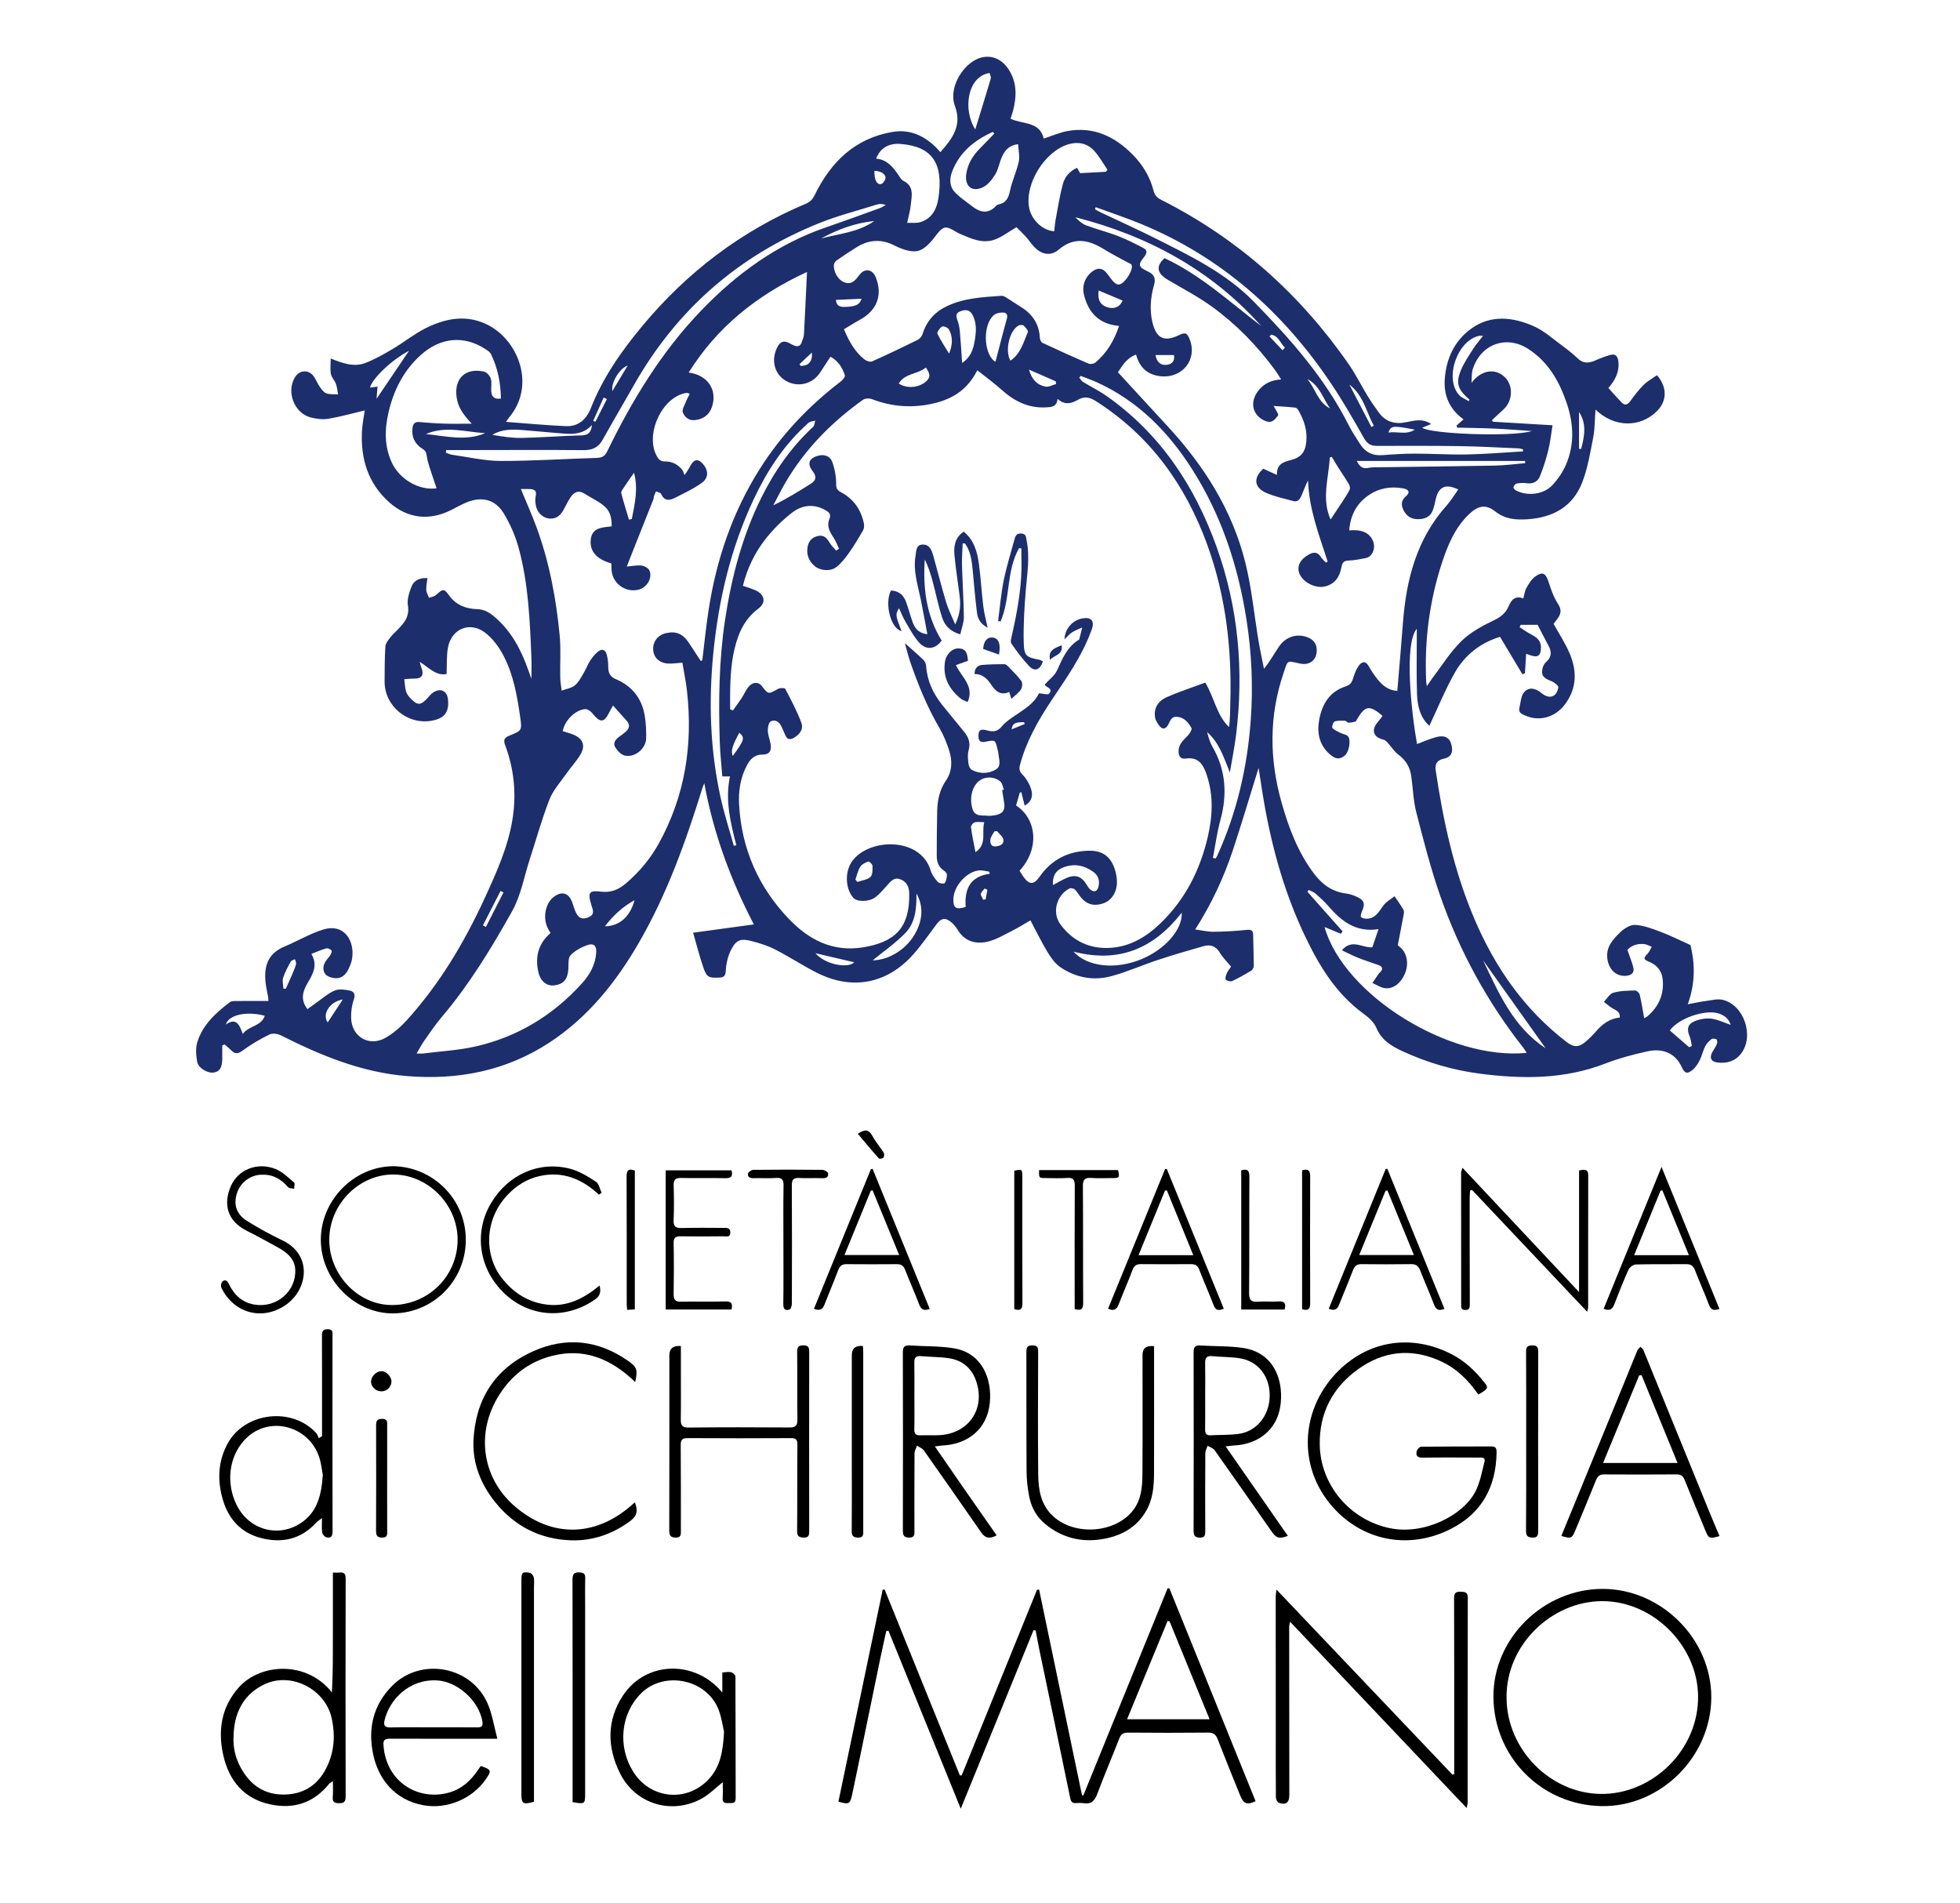
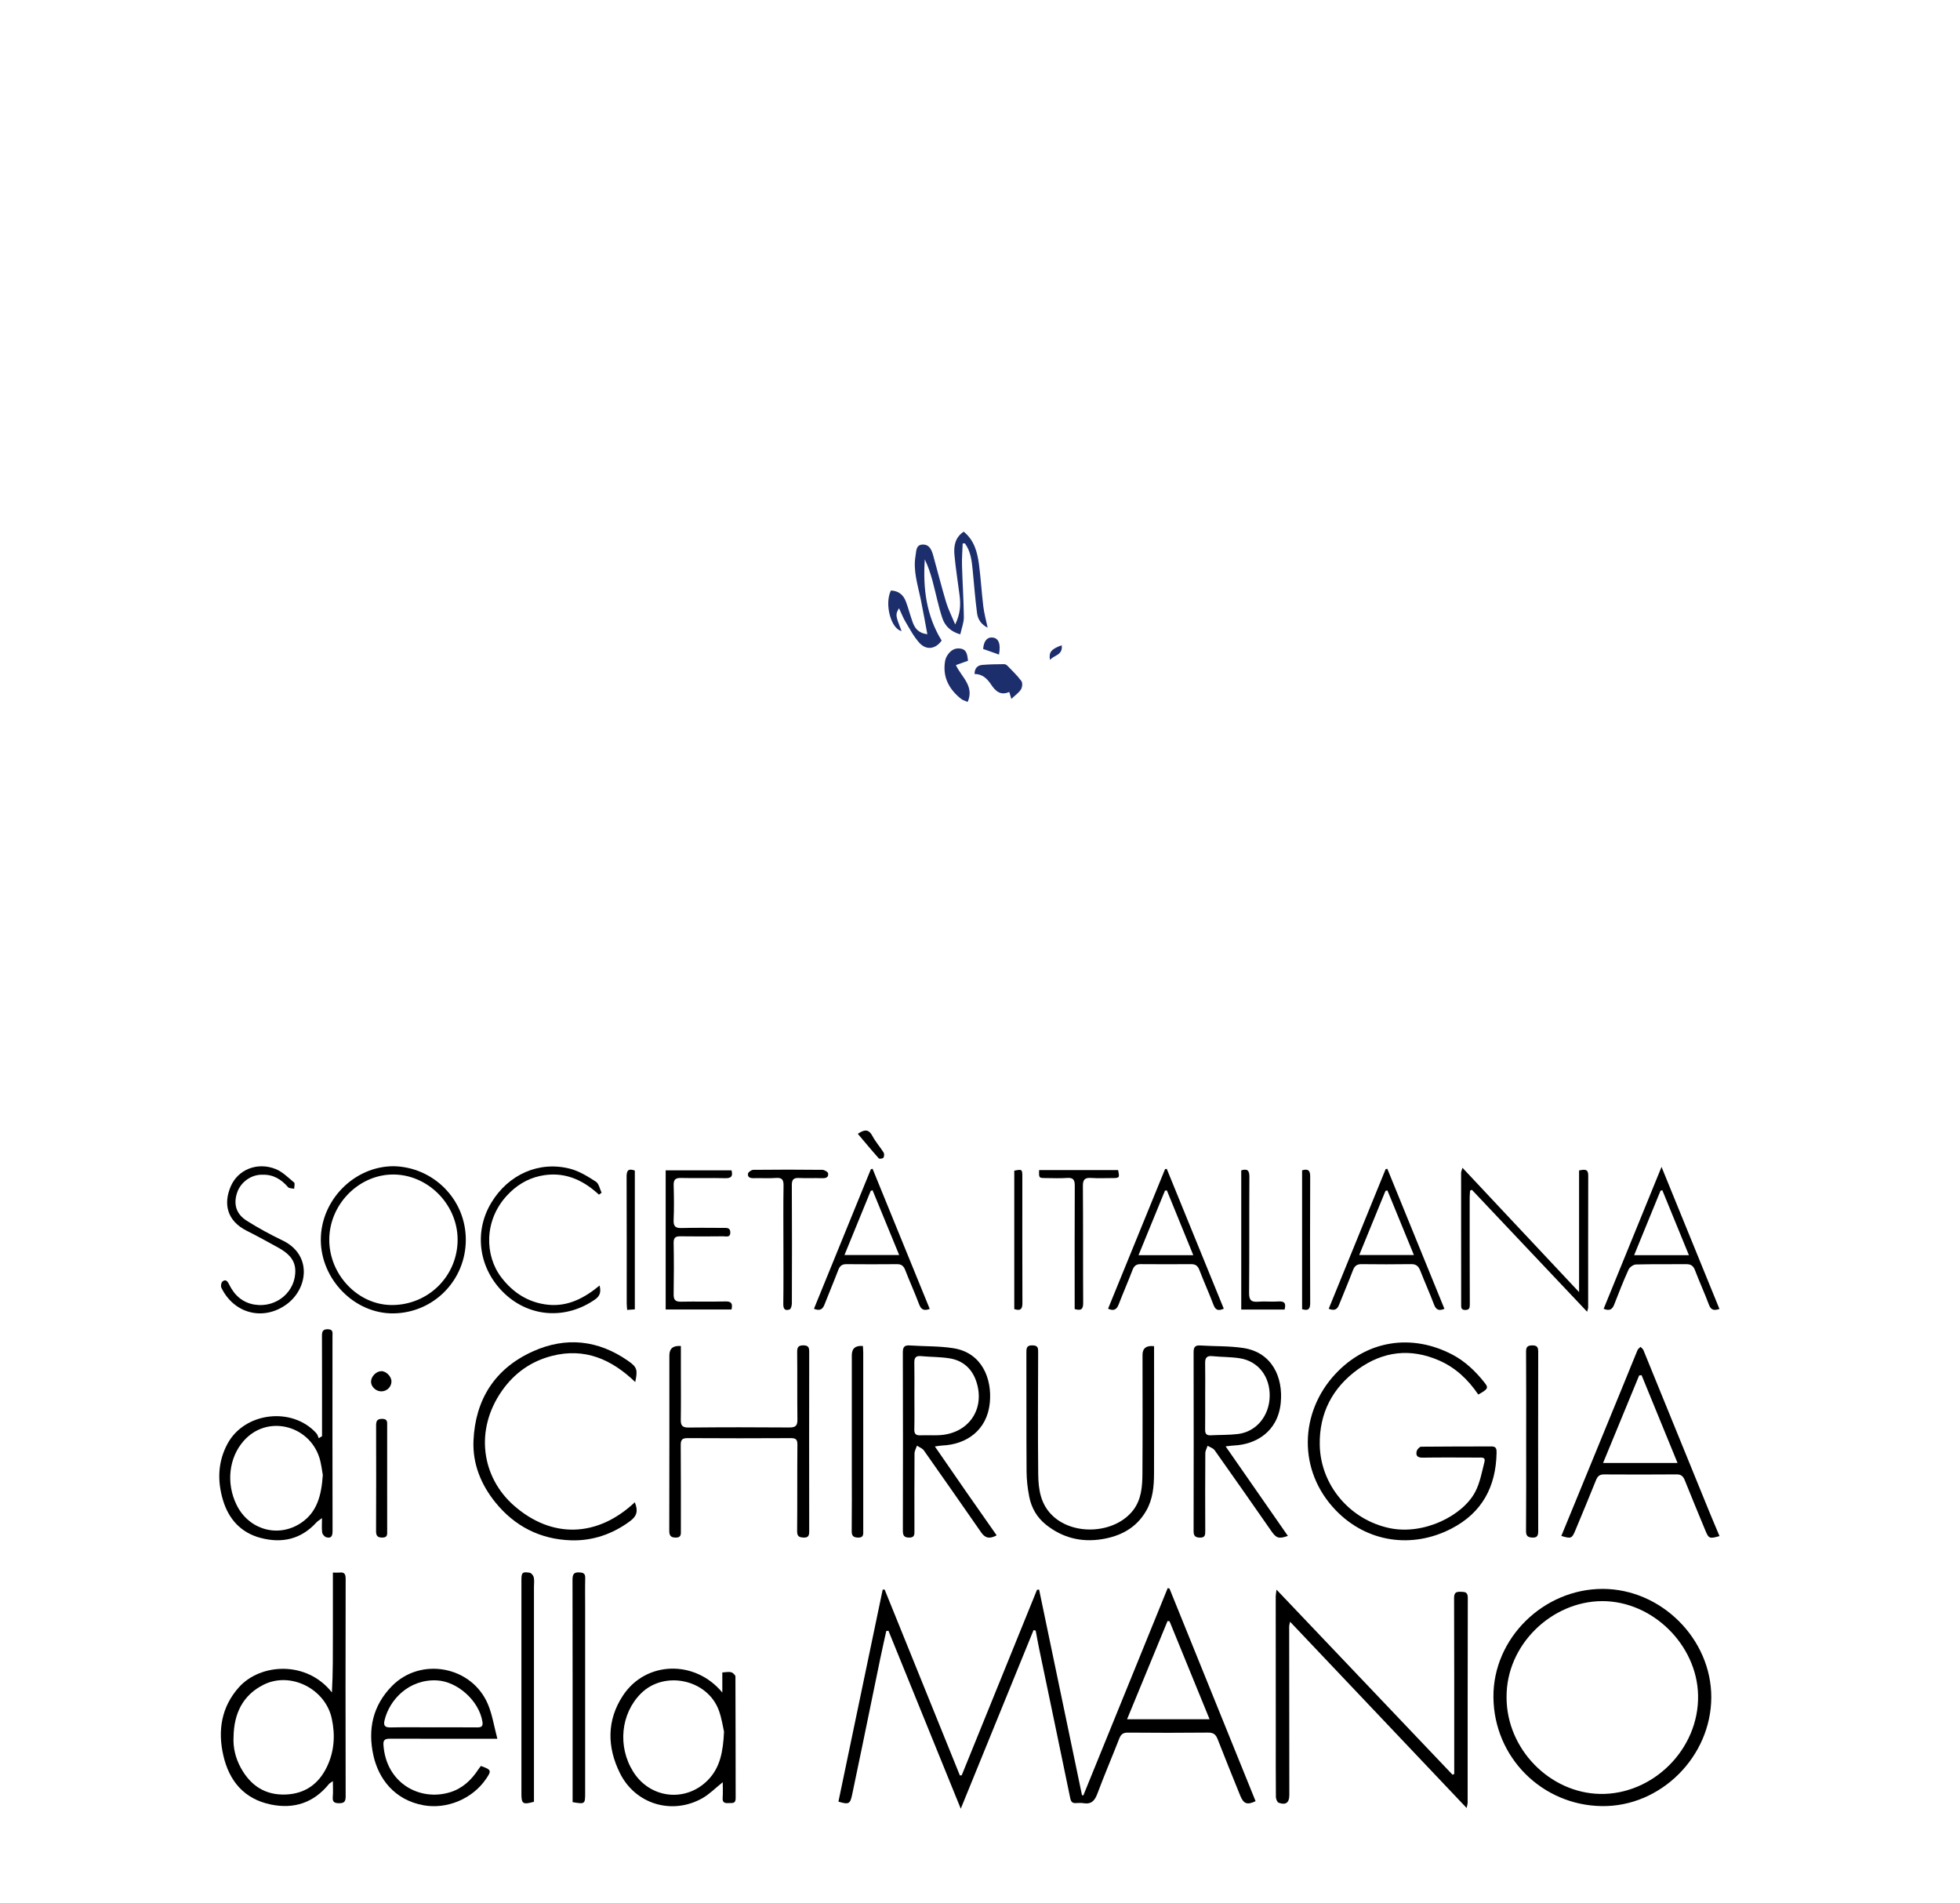
<svg xmlns="http://www.w3.org/2000/svg" id="Livello_1" viewBox="0 0 1366 1326">
  <defs>
    <style>.cls-1{fill:#1d2e6d;}</style>
  </defs>
  <path d="M815.04,1106.94c20.01,49.41,40.02,98.82,60.03,148.23-5.86,2.78-8.38,1.89-10.71-3.89-5.28-13.08-10.61-26.14-15.72-39.29-1.27-3.27-2.92-4.66-6.64-4.62-18.63.2-37.27.17-55.91.01-3.28-.03-4.86,1.12-6.02,4.11-5.01,12.83-10.44,25.51-15.26,38.41-1.81,4.85-4.15,7.54-9.58,6.67-1.73-.28-3.53-.2-5.29-.09-2.56.17-3.53-.85-4.06-3.45-7.1-34.55-14.36-69.07-21.56-103.6-.91-4.36-1.68-8.75-2.51-13.12-.49-.13-.99-.26-1.48-.39-16.77,41.15-33.54,82.29-50.74,124.48-17.07-42.01-33.73-83-50.39-124-.51.06-1.02.12-1.53.19-1.42,6.49-2.89,12.96-4.24,19.46-4.29,20.72-8.52,41.44-12.79,62.16-2.2,10.67-4.45,21.33-6.67,32-1.45,6.97-2.26,7.45-9.64,5.27,10.28-49.23,20.56-98.49,30.85-147.75l1.37-.02c17.48,43.17,34.96,86.34,52.43,129.52.42-.03.85-.07,1.27-.1,17.49-43.09,34.98-86.18,52.48-129.28l1.46-.14c9.96,47.74,19.92,95.49,29.88,143.23.32.07.63.13.95.2,19.59-48.14,39.18-96.29,58.77-144.43.41.08.83.15,1.24.23ZM815.09,1129.79c-.46-.06-.92-.13-1.37-.2-9.32,22.6-18.64,45.21-28.23,68.49h57.52c-9.49-23.22-18.7-45.76-27.91-68.29Z" />
  <path d="M1013.51,1236.2c0-1.99,0-3.98,0-5.98,0-38.87.04-77.75-.1-116.62-.01-3.53,1.18-4.46,4.42-4.36,2.95.09,5.14-.04,5.13,4.17-.13,47.55-.08,95.09-.1,142.64,0,1.02-.36,2.03-.7,3.87-41.17-43.44-81.79-86.29-123.04-129.8-.36,1.75-.64,2.47-.64,3.18.02,39.19.07,78.39.1,117.58,0,5.29-2.41,7.2-7.41,5.37-1.04-.38-1.94-2.64-1.95-4.05-.14-14.78-.07-29.56-.08-44.33-.01-31.8-.04-63.61-.04-95.41,0-1.2.27-2.41.55-4.71,41.38,43.51,82.03,86.24,122.68,128.98.4-.18.79-.35,1.19-.53Z" />
  <path d="M1117.04,1107.23c40.81.06,75.7,34.93,75.62,75.56-.09,41.15-35.08,76.38-76.32,75.8-41.55-.59-75.23-33.91-75.51-76.05-.27-40.94,34.93-75.37,76.21-75.31ZM1049.98,1182.84c0,36.03,30.17,66.57,65.13,67.26,36.54.72,69.2-30.96,68.34-68.93-.78-34.82-31.65-65.51-66.86-65.42-34.98.09-66.95,30.3-66.61,67.09Z" />
  <path d="M232,1095.86c1.99,0,3.28.12,4.54-.02,3.34-.38,4.37.89,4.36,4.34-.11,50.58-.12,101.16,0,151.74,0,3.69-1.19,4.68-4.69,4.66-3.39-.02-4.6-1.07-4.28-4.5.3-3.27.07-6.59.07-10.9-1.61,1.17-2.3,1.48-2.73,2-10.62,13.12-24.42,17.66-40.65,14.27-18.58-3.88-28.94-16.44-32.99-34.23-3.94-17.28-1.38-33.61,10.76-47.31,15.03-16.95,47.45-18.82,64.93,3.48.79-13.69.66-27.41.68-41.13.02-13.93,0-27.86,0-42.4ZM162.78,1210.13c-.44,7.81,1.37,15.05,5.06,21.8,6.74,12.29,16.88,19.11,31.2,18.59,13.45-.5,23-7.26,28.77-19.23,5.21-10.8,5.93-22.2,3.39-33.83-4.5-20.62-28.71-32.85-47.49-23.47-14.63,7.31-20.64,20.25-20.93,36.14Z" />
  <path d="M1030.28,971.79c-7.12-10.44-15.82-18.73-27.35-23.76-20-8.72-39.04-6.39-56.43,6.12-17.8,12.8-27.13,30.6-26.71,52.77.52,27.96,20.97,52.19,48.76,57.98,23.74,4.95,50.94-8.66,59.64-25.38,3.32-6.38,4.63-13.87,6.42-20.96.84-3.33-2.21-2.83-4.17-2.84-13.02-.04-26.03-.14-39.04.05-3.61.05-4.81-1.52-4.03-4.56.32-1.25,1.99-3.05,3.06-3.07,16.39-.2,32.78-.11,49.17-.18,3.35-.01,3.46,2.07,3.42,4.49-.44,23.61-10.13,41.76-31.52,52.8-27.57,14.24-59,9.49-80.45-12.7-26.86-27.78-25.3-68.48-.27-95.21,21.91-23.4,53.01-28.22,81.35-13.42,9.1,4.76,16.36,11.78,22.67,19.78,2.72,3.45,2.18,4.35-4.52,8.08Z" />
  <path d="M474.53,937.97c0,6.18,0,12.08,0,17.99,0,11.08.12,22.17-.06,33.25-.07,4,.92,5.63,5.39,5.58,23.45-.24,46.9-.23,70.35-.05,4.27.03,5.59-1.3,5.54-5.47-.19-15.58-.01-31.16-.17-46.75-.03-3.27.36-5.02,4.3-5.01,3.73.01,4.09,1.72,4.09,4.73-.06,41.61-.07,83.21,0,124.82,0,2.92-.51,4.54-3.9,4.4-3.06-.13-4.55-.81-4.52-4.43.19-20.08,0-40.16.19-60.24.04-3.7-1.07-4.64-4.62-4.62-23.93.13-47.87.15-71.8-.01-3.83-.03-4.93,1.09-4.89,4.93.18,19.76.08,39.52.1,59.28,0,2.63.41,5.19-3.7,5.11-3.69-.08-4.4-1.69-4.39-5.06.11-40.64.07-81.29.07-121.93q0-7.16,8.01-6.51Z" />
  <path d="M651.56,1007.99c7.69,11.14,14.73,21.39,21.83,31.6,7.04,10.12,14.13,20.2,21.22,30.32-4.9,2.66-7.98,2-10.75-1.98-13.29-19.09-26.56-38.19-39.98-57.19-1.06-1.5-3.19-2.24-4.82-3.34-.59,1.83-1.68,3.66-1.7,5.49-.13,17.83-.08,35.67-.06,53.5,0,2.65.36,5.12-3.72,5.09-3.85-.04-4.35-1.84-4.34-5.12.09-41.29.11-82.58-.02-123.87-.01-3.84,1.07-5.18,4.89-4.91,10.22.72,20.6.32,30.65,1.98,19.58,3.24,26.72,21.16,25.08,37.93-1.89,19.44-16.56,29.11-33.08,29.81-1.23.05-2.46.31-5.2.67ZM637.28,972.42c0,7.87.13,15.75-.06,23.62-.08,3.22,1.14,4.29,4.21,4.17,4.17-.15,8.36.08,12.53-.07,20.87-.73,33.08-18.11,26.36-37.74-2.98-8.72-9.31-14.3-18.39-15.81-6.6-1.09-13.39-.93-20.08-1.57-3.79-.36-4.69,1.33-4.62,4.73.15,7.55.05,15.1.05,22.66Z" />
  <path d="M854.18,1007.9c14.92,21.45,29.13,41.89,43.39,62.4-6.31,2.23-8.08,1.6-11.55-3.39-13.11-18.82-26.23-37.63-39.5-56.33-1.03-1.45-3.23-2.08-4.88-3.09-.56,1.72-1.6,3.44-1.61,5.17-.12,17.99-.12,35.99-.04,53.99.01,2.88,0,5.01-3.92,4.84-3.42-.15-4.21-1.56-4.2-4.75.09-41.45.09-82.91,0-124.36,0-3.47.88-5.01,4.58-4.78,10.07.65,20.27.25,30.19,1.78,20.01,3.09,27.72,20.55,25.96,38.22-2.02,20.35-17.61,29.04-32.68,29.7-1.39.06-2.78.29-5.74.61ZM839.94,972.5c0,7.86.07,15.72-.04,23.58-.04,2.75.71,4.27,3.77,4.11,6.39-.34,12.84-.13,19.17-.91,12.75-1.57,21.79-12.61,22.06-26.27.27-13.73-7.93-24.46-20.85-26.5-6.28-.99-12.74-.82-19.09-1.47-3.9-.4-5.12,1.18-5.05,4.85.14,7.54.04,15.08.03,22.61Z" />
  <path d="M503.41,1179.45v-13.99c2.52-.12,4.48-.61,6.18-.15,1.21.33,2.95,1.95,2.96,3,.16,28.28.08,56.57.16,84.85.01,4.04-2.66,3.16-4.93,3.32-2.59.18-4.38-.27-4.13-3.62.27-3.59.06-7.22.06-10.92-5.1,4.06-9.26,8.37-14.25,11.18-21.07,11.83-46.62,4.2-57.4-17.49-9.01-18.14-9.27-36.84,2.09-54.07,15.98-24.26,50.37-25.04,69.26-2.1ZM504.6,1206.74c-.76-3.2-1.57-9.29-3.64-14.91-7.95-21.6-37.95-27.98-54.24-11.75-14.13,14.09-16.41,36.98-5.42,54.54,11.85,18.93,36.92,21.63,52.33,5.56,8.18-8.54,10.31-19.27,10.97-33.45Z" />
  <path d="M346.66,1211.67c-4.41,0-6.79,0-9.16,0-21.84,0-43.67.02-65.51-.04-2.95,0-4.99.29-4.76,4.08,1.65,26.83,25.32,39.8,46.57,33.19,8.46-2.63,14.65-8.39,19.45-15.71.6-.91,1.3-1.75,1.91-2.57,7.34,2.62,7.56,3.22,3.55,9.07-9.63,14.07-27.47,21.23-43.56,18.31-20.35-3.7-31.34-18.61-34.9-34.66-4.05-18.29-.45-34.76,12.87-48.38,20.12-20.56,55.77-13.92,66.95,12.68,3.04,7.23,4.23,15.24,6.57,24.04ZM302.2,1203.7c10.12,0,20.24-.06,30.36.04,2.83.03,4.18-.65,3.68-3.86-2.31-14.76-17.52-28.26-31.93-28.9-19.47-.88-32.93,13.62-36.29,27.76-.94,3.94.35,5.11,4.3,5.02,9.96-.22,19.92-.07,29.88-.06Z" />
  <path d="M1198.39,1070.42c-6.96,1.99-7.49,1.8-9.85-3.88-4.84-11.69-9.68-23.37-14.39-35.11-1.09-2.72-2.56-4.02-5.68-3.99-16.85.13-33.71.13-50.57.02-3.12-.02-4.51,1.32-5.61,4.06-4.7,11.74-9.59,23.4-14.44,35.08-2.29,5.51-2.97,5.78-9.7,3.72,3.02-7.35,6.03-14.65,9.03-21.96,11.49-27.99,22.98-55.98,34.45-83.97,3.22-7.84,6.35-15.72,9.62-23.55.37-.9,1.38-1.53,2.1-2.28.69.76,1.66,1.41,2.02,2.3,15.2,37.2,30.34,74.42,45.51,111.63,2.41,5.91,4.93,11.78,7.51,17.93ZM1144.08,958.29c-.56.06-1.12.12-1.69.19-8.32,20.17-16.63,40.35-25.14,61h51.89c-8.58-20.94-16.82-41.06-25.06-61.19Z" />
  <path d="M224.44,1000.82c0-1.86,0-3.72,0-5.58,0-21.37.03-42.74-.05-64.11-.01-3,.35-4.88,4.06-4.85,3.94.04,3.27,2.52,3.27,4.92-.02,45.15-.05,90.29.05,135.44,0,3.35-.54,5.62-4.35,4.61-1.2-.32-2.69-2.04-2.87-3.28-.42-2.95-.14-5.99-.14-10.07-1.82,1.4-3.02,2.06-3.9,3.03-10.73,11.79-24.07,14.69-38.94,10.75-13.69-3.62-22.24-13.12-26.2-26.43-3.98-13.37-3.56-26.7,3.23-39.24,11.92-22,45.04-25.87,61.84-7.29.84.93,1.16,2.32,1.72,3.5.76-.47,1.52-.94,2.28-1.41ZM224.98,1027.85c-.58-2.96-1.01-7.81-2.48-12.32-7.33-22.45-36.28-29.94-52.64-11.47-10.3,11.63-12.42,29.41-4.99,44.6,8.53,17.43,29.16,23.32,45.16,12.44,10.92-7.42,14-18.96,14.95-33.27Z" />
  <path d="M804.32,938.07v6.5c0,27.47.06,54.95-.03,82.42-.03,8.87-.84,17.66-5.34,25.61-6.88,12.16-18.04,17.95-31.26,20.03-14.28,2.24-27.33-1.05-38.74-10.18-6.29-5.04-10.09-11.68-11.62-19.4-1.15-5.78-1.83-11.75-1.87-17.65-.19-27.63-.04-55.27-.13-82.9-.01-3.2.26-5.08,4.3-4.98,3.81.09,3.91,1.85,3.9,4.84-.1,28.28-.25,56.56.04,84.83.11,10.83,1.66,21.4,10.46,29.46,15.09,13.81,43.47,11.81,55.8-4.37,5.64-7.4,6.31-16.39,6.37-25.21.2-27.63.07-55.27.07-82.9q0-7.02,8.06-6.09Z" />
  <path d="M442.43,1046.86c2.44,6.09,1.45,9.61-3.32,13.15-12.3,9.13-26.31,13.88-41.36,13.36-21.2-.74-38.94-9.69-52.45-26.36-10.17-12.55-16-27.09-15.31-43.08,1.25-28.67,14.92-50.25,41.34-62.18,23.07-10.41,45.56-8.01,66.48,6.62,6.14,4.29,6.75,6.11,4.9,14.71-16.4-15.81-35.14-24.08-57.99-18.23-14.51,3.71-26.14,11.9-34.8,24.2-19.32,27.44-14.27,60.36,8.3,80.15,26.54,23.28,58.29,22.05,84.21-2.34Z" />
  <path d="M1106.15,914.11c-27.27-28.85-53.79-56.92-80.32-84.98-.43.19-.86.37-1.29.56-.09,1.66-.26,3.33-.26,4.99,0,24.74-.01,49.47.09,74.21.01,2.51-.31,4-3.25,3.97-2.94-.03-2.78-1.86-2.78-3.91,0-30.52-.05-61.03-.04-91.55,0-.98.5-1.97.94-3.63,27.11,28.89,53.7,57.23,81.28,86.63v-84.79c3.95-.71,6.4-1.13,6.38,3.54-.1,30.68-.04,61.36-.05,92.03,0,.45-.21.91-.72,2.93Z" />
  <path d="M274.22,812.68c27.36.46,50.51,22.72,50.42,51.43-.09,27.99-22.25,50.66-50.24,51.12-27.21.45-50.76-23.6-50.81-51.18-.05-27.69,23.21-51.3,50.63-51.37ZM229.48,863.97c0,24.45,20.13,45.43,43.6,45.45,25.51.02,45.93-20.31,45.85-45.69-.08-24.85-21.34-45.8-45.85-45.26-23.46.52-43.61,21.05-43.6,45.5Z" />
  <path d="M399.07,1255.81v-4.41c0-50.12.04-100.24-.07-150.36,0-3.8.73-5.59,4.98-5.3,2.9.2,3.95,1.02,3.88,3.97-.17,6.74-.05,13.49-.05,20.24,0,43.21,0,86.43,0,129.64,0,7.59-.16,7.72-8.73,6.23Z" />
  <path d="M372.14,1255.56c-7.71,2.17-8.74,1.47-8.74-5.54,0-49.64,0-99.27,0-148.91,0-5.27.66-5.99,5.79-5.13,1.13.19,2.55,1.95,2.82,3.2.46,2.15.13,4.47.13,6.72,0,48.03,0,96.06,0,144.09v5.56Z" />
  <path d="M813.17,814.55c13.21,32.38,26.41,64.76,39.73,97.42-3.47,1.53-5.65,1.33-7.13-2.58-3.13-8.24-6.76-16.29-9.92-24.52-1.11-2.88-2.77-3.96-5.74-3.94-11.72.08-23.44.09-35.16-.01-3.04-.03-4.57,1.22-5.65,4.05-3.08,8.08-6.56,16-9.67,24.07-1.39,3.62-3.49,4.7-7.37,2.94,13.25-32.44,26.49-64.86,39.72-97.28.4-.05.79-.11,1.19-.16ZM813.23,829.53c-.44.06-.88.11-1.32.17-6.08,14.85-12.16,29.69-18.42,44.96h38.15c-6.3-15.45-12.36-30.29-18.41-45.14Z" />
  <path d="M1006.68,912.05c-3.8,1.61-5.84.77-7.24-2.94-3-7.94-6.5-15.69-9.58-23.6-1.19-3.07-2.8-4.64-6.33-4.59-11.56.17-23.13.14-34.69.01-3.27-.03-4.83,1.36-5.96,4.35-3.06,8.09-6.5,16.04-9.69,24.08-1.23,3.1-3.14,4.27-7.16,2.66,13.23-32.46,26.46-64.9,39.68-97.33.39-.07.79-.13,1.18-.2,13.24,32.48,26.48,64.96,39.78,97.56ZM966.95,829.55c-.45.11-.91.22-1.36.33-6.03,14.73-12.06,29.46-18.3,44.7h38.12c-6.32-15.41-12.39-30.22-18.46-45.03Z" />
  <path d="M647.97,912.13c-3.97,1.49-6,.54-7.39-3.17-3.03-8.1-6.64-15.99-9.76-24.06-1.11-2.86-2.75-3.99-5.74-3.96-11.73.09-23.46.12-35.18,0-3.09-.03-4.6,1.24-5.66,4.03-3.09,8.08-6.47,16.05-9.62,24.11-1.27,3.26-3.18,4.66-7.34,2.95,13.23-32.46,26.44-64.83,39.64-97.21l1.2-.37c13.24,32.46,26.48,64.91,39.85,97.69ZM588.55,874.56h38.12c-6.36-15.46-12.46-30.31-18.56-45.16-.43.16-.86.32-1.28.48-6.03,14.74-12.05,29.47-18.28,44.68Z" />
  <path d="M1157.98,813.15c13.79,33.81,27.03,66.29,40.37,99.01-3.5,1.13-5.81,1.09-7.29-2.87-3.02-8.1-6.65-15.98-9.72-24.06-1.15-3.04-2.81-4.31-6.01-4.28-11.72.1-23.44-.11-35.15.21-1.81.05-4.42,1.89-5.18,3.57-3.64,8.02-6.84,16.24-10.04,24.45-1.3,3.34-3.26,4.53-7.31,2.87,13.25-32.49,26.48-64.93,40.33-98.87ZM1177.07,874.66c-6.34-15.48-12.44-30.37-18.54-45.25-.42.11-.83.22-1.25.34-6.07,14.83-12.14,29.65-18.39,44.92h38.18Z" />
  <path d="M417.43,832.5c-11.82-11.01-25.38-16.55-41.4-12.95-8.94,2.01-16.5,6.8-22.77,13.61-16.08,17.45-15.47,41.85-3.84,57.04,8.27,10.8,19.1,17.68,32.73,19.03,13.7,1.35,25.13-4.65,35.72-13.41,1.11,4.48.32,7.27-3.12,9.68-20.05,14.03-45.17,12.6-62.78-3.77-18.19-16.92-22.1-42.8-9.59-63.58,11.88-19.74,33.3-29.33,55.03-23.68,6.33,1.65,12.29,5.37,17.88,8.97,2.11,1.36,2.7,5.07,3.99,7.71-.62.45-1.24.9-1.86,1.35Z" />
  <path d="M509.82,912.51h-45.88v-96.96h45.88c1.03,3.95.02,5.59-4.36,5.48-10.27-.26-20.55.1-30.82-.16-4.12-.11-5.26,1.35-5.14,5.26.24,8.02.33,16.06-.03,24.07-.21,4.66,1.54,5.69,5.83,5.56,9.62-.29,19.26-.09,28.89-.09,2.28,0,4.77-.25,4.8,3.13.04,3.8-2.92,2.71-4.9,2.73-9.95.1-19.91.15-29.86,0-3.45-.05-4.81.92-4.74,4.64.22,11.88.21,23.76,0,35.64-.07,3.96,1.13,5.37,5.18,5.28,10.27-.23,20.55.11,30.82-.17,4.02-.11,5.33,1.19,4.33,5.59Z" />
  <path d="M182.85,818.6c-7.72-.17-15.14,5.12-17.6,12.52-2.67,8.03-.7,14.91,6.79,19.61,7.98,5.01,16.31,9.57,24.81,13.64,20.88,9.98,17.78,33.5,3.14,44.37-16.24,12.06-36.95,6.78-45.7-11.39-.54-1.11-.16-3.52.7-4.28,2.37-2.1,3.76.09,4.69,1.98,3.68,7.53,9.3,12.68,17.71,14.06,15.34,2.52,29.07-9.2,28.39-24.31-.35-7.74-5.9-12.13-12.16-15.56-7.15-3.92-14.29-7.89-21.58-11.53-14.23-7.11-16.3-19.18-11.23-30.97,5.06-11.78,18.52-17.15,31.2-12.13,4.83,1.91,8.85,6,12.96,9.43.73.61.07,2.87.05,4.37-1.45-.35-3.46-.21-4.25-1.12-4.78-5.51-10.41-8.96-17.93-8.67Z" />
  <path d="M1063.65,1004.68c0-20.86.08-41.73-.07-62.59-.02-3.35.85-4.5,4.27-4.55,3.58-.05,4.2,1.44,4.19,4.61-.08,41.57-.08,83.13,0,124.7,0,3.16-.62,4.82-4.2,4.61-3.19-.18-4.32-1.25-4.29-4.68.18-20.7.09-41.41.1-62.11Z" />
  <path d="M601.39,937.97c.09,1.71.23,3.12.23,4.53,0,41.29,0,82.58.01,123.87,0,2.61.48,5.24-3.65,5.11-3.28-.1-4.43-1.24-4.39-4.61.16-14.62.07-29.24.07-43.86,0-26.19,0-52.38,0-78.57q0-7.18,7.73-6.47Z" />
-   <path d="M545.99,866.81c0-13.48-.14-26.97.09-40.45.07-4.1-.87-5.84-5.3-5.5-5.11.39-10.27,0-15.4.15-2.48.08-4.48-.53-4.06-3.2.17-1.07,2.4-2.59,3.7-2.6,16.05-.18,32.1-.18,48.15,0,1.4.02,3.82,1.44,3.97,2.47.43,2.93-1.74,3.45-4.37,3.35-5.29-.19-10.6.11-15.88-.14-3.71-.17-5.06,1-5.04,4.89.15,27.45.11,54.89.03,82.34,0,1.51-.57,3.99-1.51,4.34-3.06,1.15-4.52-.08-4.46-3.75.2-13.96.08-27.93.08-41.89Z" />
+   <path d="M545.99,866.81c0-13.48-.14-26.97.09-40.45.07-4.1-.87-5.84-5.3-5.5-5.11.39-10.27,0-15.4.15-2.48.08-4.48-.53-4.06-3.2.17-1.07,2.4-2.59,3.7-2.6,16.05-.18,32.1-.18,48.15,0,1.4.02,3.82,1.44,3.97,2.47.43,2.93-1.74,3.45-4.37,3.35-5.29-.19-10.6.11-15.88-.14-3.71-.17-5.06,1-5.04,4.89.15,27.45.11,54.89.03,82.34,0,1.51-.57,3.99-1.51,4.34-3.06,1.15-4.52-.08-4.46-3.75.2-13.96.08-27.93.08-41.89" />
  <path d="M724.22,815.36h55.01c1.17,5.38,1,5.6-4.21,5.59-4.82,0-9.66.24-14.46-.09-4.31-.29-5.89.93-5.85,5.57.22,27.15.04,54.31.2,81.47.02,4.16-1.15,5.73-5.93,4.32,0-1.52,0-3.23,0-4.94,0-26.99-.09-53.99.07-80.98.03-4.19-1.1-5.76-5.43-5.44-4.95.37-9.96.1-14.94.07-4.65-.02-4.66-.05-4.47-5.58Z" />
  <path d="M895.28,912.56h-30.21v-96.98c4.26-1.3,5.69-.02,5.67,4.49-.17,26.97.04,53.95-.2,80.92-.05,5.02,1.52,6.5,6.32,6.1,4.62-.39,9.32.18,13.95-.16,4.19-.31,5.72,1.07,4.47,5.63Z" />
  <path d="M269.82,1030.48c0,12.05-.01,24.1.02,36.15,0,2.47.42,4.86-3.41,4.84-3.37-.02-4.35-1.29-4.34-4.6.12-24.42.1-48.84.03-73.26,0-2.97.35-4.83,4.07-4.88,4.2-.06,3.64,2.55,3.64,5.12,0,12.21,0,24.42,0,36.63Z" />
  <path d="M442.44,815.72v96.72c-1.66.11-3.3.22-5.35.36-.13-1.81-.31-3.2-.31-4.59-.02-29.38.06-58.76-.08-88.15-.02-4.37,1.17-6.01,5.74-4.34Z" />
  <path d="M706.89,912.25v-96.45c5.41-1.12,5.61-1,5.61,4.25.01,29.35-.06,58.71.06,88.06.02,4.29-1.46,5.52-5.67,4.13Z" />
  <path d="M907.48,815.56c4.32-1.3,5.66.16,5.64,4.34-.13,29.36-.13,58.71,0,88.07.02,4.15-1.23,5.7-5.64,4.32v-96.74Z" />
  <path d="M272.82,962.67c-.02,3.82-3.19,6.9-7.09,6.91-3.8,0-7.27-3.36-7.14-6.92.14-3.59,3.63-7.09,7.17-7.16,3.33-.07,7.08,3.73,7.06,7.17Z" />
  <path d="M597.85,790.1c5-3.44,7.79-3,10.21,1.56,2.15,4.06,5.31,7.57,7.77,11.49.55.88.44,2.73-.15,3.6-.44.64-2.78.94-3.21.46-4.93-5.52-9.65-11.23-14.61-17.1Z" />
-   <path class="cls-1" d="M1071.61,435.41h-11.76c-.26.54-.52,1.08-.78,1.62,2.6,1.66,5.09,3.52,7.82,4.94,3.9,2.02,7.13,4.25,7.07,9.31-.07,5.66-2.16,7.21-7.55,5.29-.74-.26-1.49-.51-2.78-.95-.29,4.73-.56,9.16-.83,13.59-.61.2-1.22.39-1.83.59-5.11-8.56-10.23-17.13-15.54-26.02-13.78,4.23-24.56,12.71-31.55,25.04-6.66,11.76-11.77,24.4-17.69,36.94-6.29-5.51-8.31-13.58-8.61-21.91-.48-13.31-.15-26.64-.17-39.96,0-1.75,0-3.49,0-5.72-8.9,10.32-3.88,57.93.18,80.32,4.36-1.62,8.56-3.49,12.95-4.72,6.86-1.94,10.42.48,11.37,6.99.66,4.55-1.36,7.04-5.65,7.94-4.53.96-6.37,3.4-5.65,8.24,5.25,35.34,12.8,70.06,26.83,103.1,14.5,34.16,35.04,63.74,64.89,86.46,4.55,3.46,8.13,3.13,11.96.07,2.99-2.39,5.71-5.18,8.24-8.07,4.37-4.99,9.39-8.72,16.39-9.43.34-4.15-2.77-5.03-5.3-6.55-2.06-1.25-3.88-2.91-5.81-4.39,2.18-2.2,4.01-5.61,6.61-6.35,4.82-1.39,10.09-1.42,15.18-1.56,1.07-.03,2.9,1.72,3.19,2.94,1.26,5.33,2.08,10.76,3.1,16.36.27-.16,1.54-.66,2.52-1.51,7.68-6.65,11.3-15.13,10.43-25.21-.5-5.81-3.67-10.14-9.28-12.47-4.32-1.8-4.34-2.58-1.2-5.88,1.23-1.29,1.9-3.11,2.83-4.69-1.85-.67-3.67-1.78-5.57-1.93-4.48-.35-8.51.98-11.44,4.07,1.47,4.26,3.07,8.1,4.1,12.09.98,3.79-1.12,5.62-4.84,5.99-7.18.7-12.14-4.54-13.16-11.55-1.25-8.55,3.74-13.62,8.71-18.57,2.74-2.73,7.16-5.55,10.64-5.34,6.01.35,12.02,2.68,17.78,4.84,6.5,2.44,12.73,5.6,20.74,9.2,2.97,11.96,3.72,25.9-1.88,41.25,4.87-.89,8.77-1.77,12.71-2.28,3.89-.51,8.08-1.67,11.71-.79,14.81,3.6,22.05,25.19,12.83,37.34-4.08,5.38-9.81,7.06-16.24,6.38-4.91-.52-6.18-3.48-3.65-7.73,1.06-1.77,2.24-3.51,3-5.41.35-.88.17-2.72-.39-3.05-.91-.53-2.74-.68-3.48-.1-1.69,1.33-3.37,3-4.32,4.9-1.57,3.14-2.29,6.7-3.88,9.82-1.27,2.5-2.93,5.08-5.08,6.8-3.72,2.97-5.45,2.25-7.45-2.14-4.2-9.21-12.7-13.45-24.15-10.87-9.82,2.21-19.67,4.8-29.04,8.43-28.49,11.07-57.75,10.92-87.34,7.09-18.89-2.45-37.01-7.76-54.31-15.78-7.69-3.57-14.47-7.76-18.03-16.31-1.61-3.87-5.45-7.23-9.01-9.82-19.4-14.11-31.13-33.89-41.1-54.94-15.3-32.3-24.17-66.53-29.65-101.72-.71-4.58-1.41-9.16-2.24-14.52-6.16,19.79-11.8,38.89-18.08,57.79-6.29,18.91-14.71,36.91-26.08,54.81,4.79.64,8.79,1.64,12.78,1.6,7.69-.08,15.4-.53,23.05-1.31,3.2-.33,4.48.32,4.54,3.53.11,7.22.42,14.43.44,21.65,0,1.1-.86,2.65-1.79,3.21-4.31,2.61-8.69,5.14-13.25,7.25-1.17.54-3.85-.09-4.47-1.05-.63-.98.18-3.16.83-4.6.76-1.69,2.03-3.15,2.85-4.37-2.86-3.49-5.8-6.32-7.81-9.71-2.78-4.69-6.64-5.94-11.4-4.58-10.6,3.01-21.19,6.11-31.65,9.56-10.94,3.61-21.54,8.37-32.63,11.36-12.47,3.36-24.71,1.03-35.45-6.23-3.67-2.48-6.56-6.55-8.91-10.44-4.22-6.96-7.77-14.34-11.97-22.24-4.28,2.47-8.28,5.04-12.51,7.15-5.69,2.84-11.33,6.34-17.41,7.73-8.25,1.88-15.94-.18-20.83-8.27-1.22-2.03-2.82-3.97-4.64-5.46-3.96-3.26-6.88-2.65-9.96,1.44-5.31,7.05-10.33,14.38-16.16,20.97-18.38,20.77-42.87,25.43-67.54,12.86-9.86-5.02-19.16-11.13-29-16.17-5.07-2.6-10.69-4.34-16.23-5.79-7.6-1.99-10.75-.92-14.31,5.97-2.26,4.38-3.48,9.64-3.74,14.59-.2,3.79-1.29,4.72-4.6,4.87-7.23.34-8.7-.16-11.04-7.01-2.74-7.99-4.79-16.21-7.13-24.26,14.29-1.96,28.16-3.85,42.33-5.79-15.9-30.45-28.12-63.19-34.54-98.37-.46,1.17-1.01,2.32-1.38,3.52-11.57,37.3-24.68,73.97-44.38,107.91-15.9,27.39-35.33,51.71-62.19,69.28-30.26,19.81-63.7,26.25-99.32,23.35-31.5-2.56-60.01-14.34-87.82-28.37-2.25-1.14-5.89-1.64-7.98-.61-6.53,3.23-12.92,6.95-18.78,11.27-3.21,2.37-5.18,2.44-7.78-.18-1.46-1.47-3.1-2.78-4.66-4.15-.55.23-1.1.46-1.65.69,0,2.94,0,5.89,0,8.83-.02,6.56-1.67,9.36-5.94,10.05-4.18.68-10.77-3.04-11.58-7.58-.79-4.42-1.18-9.44.12-13.61,3.79-12.17,12.93-20.43,22.76-27.89,1-.76,2.74-.74,4.14-.75,7.36-.07,14.73-.03,22.63-.03-.03-.42-.01-1.77-.23-3.08-.41-2.53-1.06-5.02-1.43-7.56-1.73-11.9.17-22,12.84-27.27,9.13-3.79,17.76-9.04,27.14-11.89,14.81-4.51,22,8.29,20.01,20.4-.41,2.49-1.43,4.94-2.53,7.23-2.89,6.03-7.56,7.7-13.75,5.16-3.71-1.52-4.88-6.07-2.45-10.19.97-1.64,2.46-2.98,3.46-4.61.62-1.01,1.42-2.91,1-3.36-.84-.91-2.63-1.77-3.72-1.48-3.33.9-6.5,2.36-10.38,3.85,4.64,7.83,1.09,13.97-2.55,20.16-3.41,5.79-5.33,11.71-.16,18.31,2.12-1.54,4.11-3.03,6.16-4.45,4.2-2.93,8.13-6.51,12.75-8.47,3.01-1.28,7.14-.71,10.58-.01,2.76.56,4.12,2.48,2.83,6.16-1.45,4.12-2.05,8.78-1.9,13.16.45,13.03,12.71,20.08,24.02,13.57,5.33-3.07,10.27-7.28,14.43-11.85,23.12-25.41,40.47-54.61,54.76-85.69,8.04-17.5,16.01-35.12,19.18-54.28,2.94-17.72,1.27-35.25-5.07-52.11-1.55-4.13-.05-5.39,3.21-6.71,8.42-3.41,8.6-3.5,7.31-12.65-2.1-14.8-4.65-29.63-11.66-42.99-3.11-5.94-7.43-11.9-12.68-15.93-10.67-8.18-23.54-2.89-26,10.23-1.1,5.88-.68,12.04-.97,18.49-7.24,1.5-12.16-4.29-18.76-8.52.61,2.11.81,3.14,1.19,4.11,2.03,5.15.26,7.73-5.14,7.64-2.26-.04-4.52.25-6.79.39.37,2.81.45,5.7,1.2,8.41.49,1.76,1.76,3.45,3.04,4.82,4.94,5.28,7.31,5.15,12.15-.28,1.17-1.31,2.33-2.74,3.77-3.68,5.22-3.4,9.78-1.13,10.33,5.01.78,8.7-2.41,12.95-10.95,14.59-17.03,3.28-33.27-9.95-33.25-27.2,0-8.17.06-16.35.53-24.5.12-2,1.77-4.04,3.08-5.79,1.53-2.04,3.41-3.84,5.23-5.65,4.75-4.74,8.75-9.4,7.39-17.2-.69-3.96.87-8.58,2.32-12.58,1.68-4.61,5.55-6.74,11.32-6.41-.34,2.98-.97,5.64-.83,8.26.1,1.86,1.24,3.66,1.92,5.49,1.63-.62,3.63-.84,4.83-1.93,5.08-4.59,5.51-4.67,9.43.62,4.81,6.48,11.71,9.01,19.3,9.21,4.97.13,8.48,2.32,11.96,5.25,11.82,9.97,18.7,23.05,23.7,37.35.56,1.6,1.17,3.19,2.17,5.9,0-5.74.16-10.24-.03-14.71-1.08-25.67-2.05-51.42-8.86-76.36-2.33-8.53-6.01-16.99-10.65-24.51-5.9-9.55-15.3-11.6-25.76-7.28-3.7,1.53-7.19,3.55-10.77,5.34-15.15,7.58-30.23,5.93-42.91-5.31-14.92-13.22-20.18-30.42-19.13-49.84.27-5.06,1.35-10.08,1.94-14.33-8.31,1.97-16.72,4.37-25.29,5.83-3.96.67-8.39.1-12.34-.91-11.53-2.96-17.2-17.78-11.03-28.01,3.14-5.19,9.66-5.55,13.13-.59,1.56,2.22,2.51,4.87,4.07,7.09,1.26,1.79,2.73,3.98,4.6,4.67,2.51.93,5.49.59,8.27.79-.48-2.48-.68-5.07-1.53-7.41-.87-2.38-3.01-4.4-3.48-6.79-.62-3.19-.15-6.58-.15-10.84,8.68,3.51,16.39,6.08,24.08,3.15,6.67-2.54,12.99-6.17,19.17-9.82,7.73-4.57,14.8-10.35,22.78-14.36,14.12-7.09,28.98-9.93,43.9-2.16,20.78,10.81,33.34,41.96,14.21,64.55-.49.58-.88,1.24-1.97,2.81,14.53,1.07,28.17,2.41,41.83,2.97,8.73.36,14.28-4.8,17.39-12.73,8.33-21.19,21.24-39.54,35.64-56.89,31.21-37.6,69.08-66.41,114.22-85.42,3.06-1.29,4.66-3.12,6.1-6.07,11.23-22.98,28.01-39.44,54.17-43.91,11.56-1.98,21.46,2.23,29.81,10.25,1.15,1.1,2.18,2.34,3.56,3.84,8.32-9.34,15.26-18.54,10.21-31.95-4.56-12.12,4.34-27.38,14.58-32.55,8.13-4.1,16.83-1.8,22.35,6.19,6.35,9.18,6.2,19.27,3.49,29.58-.44,1.68-1.04,3.33-1.69,5.42,8.23,4.06,20.34,1.64,23.11,13.86,5.66-1.84,10.97-4.23,16.54-5.25,18.03-3.29,32.74,3.66,45.19,16.14,7.13,7.14,12.34,15.63,14.85,25.51.78,3.09,2.45,4.83,5.24,6.24,53.46,26.99,96.79,65.61,130.83,114.72,4.83,6.97,8.6,14.67,13.03,21.93,2.42,3.97,5.08,7.79,7.81,11.55,4.79,6.61,11.29,8.39,19.15,6.8,5.56-1.13,11.25-2.8,17.37,1.24-2.15.9-4.3,1.8-6.27,2.63,5.68,4.26,62.24,6.62,76.46,2.28-8.63-.58-17.26-1.31-25.9-1.7-8.7-.4-17.42-.46-26.14-.67-.15-.48-.3-.95-.44-1.43,1.53-1.38,3.06-2.75,4.84-4.35-9.51-6.84-13.86-16.32-13.08-27.81.98-14.47,6.74-27.04,18.63-35.52,13.65-9.73,28.83-7.92,43.13-1.69,7.48,3.25,13.84,9.13,20.57,14.02,3.63,2.64,7.14,5.5,10.39,8.59,3.91,3.72,7.9,3.29,12.34,1.33,3.35-1.48,6.79-2.8,10.31-3.8,3.66-1.05,5.22.96,5.64,4.48.87,7.29-2.24,13.08-6.94,18.57,3.1,3.41,6.01,6.78,9.11,9.97,2.05,2.11,3.97,2.09,5.91-.55,2.95-4,5.94-8.05,9.45-11.53,2.74-2.72,6.29-4.63,9.4-6.83,7.24,8.46,7.01,17.91.06,24.93-11.75,11.87-30.01,11.63-42.94-1-.49,6.68-.36,13.08-1.54,19.23-2.06,10.65-3.83,21.56-7.71,31.59-6.52,16.85-20.38,24.48-38.01,25.64-8.08.54-15.64.07-22.66-5.48-6.62-5.23-12.02-4.02-18.42,2.17-9.65,9.35-14.65,21.4-18.7,33.8-8.76,26.82-12.27,54.41-10.94,82.6.03.63.17,1.25.45,3.25,1.58-2.3,2.5-3.78,3.55-5.17,6.68-8.79,12.57-18.4,20.36-26.08,6.22-6.13,14.4-10.66,22.39-14.46,5.03-2.39,8.6-5.04,10.73-10.07,1.82-4.3,4.52-7.62,10.2-5.36.75-2.69.99-5.2,2.11-7.21,1.61-2.86,3.39-6,5.94-7.88,5.3-3.92,7.54-2.63,9.52,3.46,1.72,5.3,3.56,10.78,6.59,15.36,2.84,4.27,2.03,7.27-.57,10.7-.86,1.14-1.75,2.26-2.5,3.24,3.76,6.8,7.94,13.15,10.94,20.02,5.4,12.36,5.55,24.71-2.96,36.04-6.94,9.24-17.88,12.21-27.81,7.83-2.22-.98-4.75-1.93-4.01-5.08.9-3.88,1.05-8.62,3.43-11.3,3.32-3.73,8.02-2.6,11.98.73,5.39,4.52,10.6,2.89,11.76-3.92.2-1.19-2.89-3.63-4.87-4.38-5.55-2.09-7.26-4-6.14-9.02.36-1.61,1.36-3.34,2.58-4.43,3.82-3.39,3.84-7.04,1.58-11.22-2.65-4.91-5.17-9.9-7.59-14.56ZM681.09,258.03c-7.35,14.84-19.24,20.96-33.15,23.67-13.67,2.67-27.13,1.51-40.24-3.56-1.83-.71-4.86-.55-6.38.54-21.8,15.59-40.31,34.34-53.92,57.61-3.02,5.17-5.65,10.56-8.47,15.85,9.33-4.53,17.74-9.75,26.12-15.02,3.76-2.36,4.22-5.01,1.35-8.74-4.15-5.38-2.56-9.19,4.02-10.87,4.39-1.12,8.21.52,9.6,4.35,1.75,4.82,2.76,10.17,2.71,15.28-.03,3.2.69,4.43,3.24,5.78,8.76,4.64,14.04,12.04,16.07,21.68.33,1.57.23,3.62-.53,4.95-3.1,5.4-6.31,10.76-9.91,15.83-2.56,3.6-5.38,7.25-8.85,9.89-4.1,3.12-11.23,2.4-14.92-.75-4.22-3.6-6.03-8.26-4.92-13.78.8-4.03,3.38-6.5,7.41-7.29,4.06-.79,6.09,1.69,7.94,4.82,1.17,1.99,2.95,3.63,4.46,5.42.68-.43,1.35-.87,2.03-1.3-1.3-2.68-2.3-5.55-3.95-7.98-2.65-3.9-4.72-7.99-2.83-12.57,1.36-3.29.09-4.7-2.37-6.15-8.18-4.81-16.48-3.9-23.5,1.5-6.78,5.22-13.03,11.44-18.36,18.15-7.59,9.56-12.94,20.52-16,32.89,1.98.66,3.63,1.15,5.24,1.75,1.65.61,3.36,1.15,4.86,2.03,5.44,3.21,5.69,8.32.74,12.04-6.61,4.96-11.14,11.45-13.98,19.18-4.4,11.93-5.43,24.38-5.72,36.93-.11,4.7-.02,9.41-.02,14.11.64.27,1.28.54,1.92.82,2.01-2.83,4.11-5.62,6.02-8.52,1.84-2.79,3.1-6.06,5.32-8.45,2.9-3.12,6.7-2.85,8.77-.13,4.57,6.02,4.5,5.9,11.43,2.03,1.32-.74,4.57-.74,4.93-.04,4.05,7.77,8.24,15.56,11.26,23.76,1.61,4.37-1.21,8.28-5.58,10.58-2.55,1.34-4.28.9-5.47-1.65-1.01-2.18-1.88-4.42-2.93-6.58-1.54-3.15-4.42-4.96-7.4-3.35-1.47.79-2.1,4.31-2.01,6.56.13,3.14,1.43,6.22,1.96,9.37.73,4.37-.76,7.22-5.72,7.16-5.37-.07-8.45,3.06-10.8,7.46-4.6,8.65-6,18.02-5.46,27.54,1.72,30.71,13.48,57.36,34.65,79.49,13.9,14.54,30.62,23.26,51.75,19.83,21.96-3.56,32.71-13.4,32.16-37.72-.1-4.49-1.86-8.21-6.43-9.76-4.46-1.51-6.67,1.84-9.18,4.56-2.6,2.82-5.07,5.88-8.12,8.12-4.5,3.31-12.83,3.14-15.27.28-5.85-6.85-5.9-18.9-.37-26.05,12.07-15.65,47.31-16.35,54.34,7.09.88,2.93,2.95,5.68,5.04,8,.87.98,4.25,1.37,4.69.75,1.11-1.57,1.53-3.85,1.57-5.86.02-1-1.21-2.34-2.22-2.99-3.84-2.49-4.87-6.26-4.87-10.38,0-10.26.08-20.53.3-30.79.17-7.73,1.6-14.91,6.24-21.66,4.13-6,4.44-13.46,2.2-20.46-1.75-5.46-3.91-10.93-6.8-15.85-8.66-14.76-15.02-30.49-20.56-46.59-1.34-3.89-2.26-7.93-3.59-12.67,4.85,4.34,9.07,7.95,13.05,11.81,1.02.99,1.68,2.75,1.78,4.2.71,10.33,4.88,19.19,11.26,27.13,5.03,6.26,10.15,12.44,15.22,18.67,3.09,3.8,4.6,7.78,3.1,12.9-.82,2.81-.46,6.08-.12,9.09.18,1.59,1.06,3.77,2.29,4.45,5.44,2.99,11.47,2.86,16.63-.06,4.4-2.49,2.21-7.47,1.94-11.49-.06-.95-.4-1.88-.62-2.82-1.52-6.52-1.53-6.55-8.29-5.17-3.19.65-4.95-.24-4.97-3.8-.03-4.26,1.36-5.43,6.25-4.04,4.15,1.18,7.13.74,10.09-2.9,2.47-3.03,5.99-5.31,9.29-7.55,6.63-4.51,13.5-8.68,16.54-15.48,2.93.19,6.15,1.28,7.03.29,3.37-3.79-2.4-4.4-3.02-6.35,3.13-3.49,6.94-6.22,8.62-9.92,3.71-8.2,7.07-16.38,15.19-21.33.13-.08.26-.23.3-.37.69-2.72,1.37-5.45,2.05-8.17-2.43,1.14-5.02,2.03-7.24,3.49-1.94,1.28-3.45,3.2-5.16,4.84.28-7.65,5.9-13.51,12.54-14.66,6.16-1.06,8.6,1.77,6.53,7.57-.27.76-.57,1.5-.85,2.25-6.45,17.17-17.02,31.96-27.07,47.05-9.38,14.08-17.72,28.67-22.13,45.2-.72,2.69-.51,4.44,1.69,6.72,2.68,2.77,4.86,6.45,6.03,10.13,1.31,4.12.9,8.55-4.46,11.54-.87-3.44-1.62-6.43-2.37-9.42-.34.14-.68.27-1.03.41-.86,2.96-1.72,5.93-2.59,8.9,14.95,9.9,16.11,30.75,2.43,45.49.93,1.45,1.82,2.98,2.83,4.41,3.84,5.42,7.16,5.46,10.94.01,8.3-11.97,19.74-17.96,34.24-18.36,9.12-.25,14.98,3.46,18.07,12.04.97,2.68,1.54,5.6,1.74,8.45.55,7.68-3.45,14.24-9.54,16.21-7.51,2.44-12.66.41-17.43-6.76-.79-1.19-1.64-2.49-2.79-3.24-.85-.56-2.47-.79-3.33-.35-8.88,4.51-12.3,16.71-6.32,24.89,8.66,11.85,20.78,17.5,35.47,16.4,13.77-1.03,24.95-7.96,34.61-17.34,16.97-16.47,27.23-36.75,32.6-59.58,3.43-14.57,4.22-29.17-.7-43.69-2.41-7.1-5.63-12.54-14.57-11.25-3.53.51-5.11-1.6-5.01-5.31.14-4.95,3.5-7.62,6.51-10.77,1.33-1.38,3.05-4.3,2.47-5.25-2.18-3.65-4.78-7.21-9.77-7.75-4.5-.49-5.05,3.15-6.6,5.76-1.64,2.76-3.73,3.17-5.74.78-1.45-1.74-2.87-3.92-3.23-6.08-1.11-6.6,2.25-11.55,7.89-14.05,8.84-3.92,18.09-6.91,27.08-10.26,6.41,10.55,7.8,22.56,16.56,30.99.85-5.72.71-11.3.88-16.86,1.16-37.57-3.09-74.39-15.94-109.89-15.15-41.82-39.84-76.33-77.91-100.5-4.32-2.74-7.98-3.33-12.39-.78-4.46,2.57-9.11,3.88-14.13-.68-.66,5.74-4.26,5.72-8.21,5.93-12.25.63-22.01-4.36-30.85-12.31-5.19-4.67-10.89-8.77-16.94-13.59ZM791.73,247.09c-7.6,2.94-10.29,9.27-12.6,12.33,12.14,13.19,23.54,25.62,34.97,38.01,25.21,27.33,44.68,58.14,53.77,94.42,4.5,17.97,6.2,36.64,9.28,54.97,1.08,6.44,2.51,12.81,3.77,19.22,4.36-5.35,7.18-10.76,10.64-15.72,4.7-6.73,12.36-8.97,19.56-6.28,3.76,1.4,6.21,3.92,6.53,8.09.56,7.37-4.51,11.83-11.71,10.26-9.32-2.02-8.2-2.68-11.33,6.48-10.25,29.98-9.97,60.2-1.4,90.49,5,17.7,11.44,34.76,22.7,49.59,5.65,7.45,12.7,12.58,22.31,13.7,2.35.27,4.7,1.1,6.88,2.06,5.77,2.53,6.53,4.87,4.03,10.59-.52,1.19-1.07,3.38-.54,3.81,1.05.86,2.86,1.18,4.32,1.1,6.01-.36,8.24-5.26,11.35-9.36,1.95-2.57,5.07-4.24,7.67-6.31,2.06,3.07,4.22,6.09,6.11,9.26.51.86.47,2.24.27,3.31-1.28,6.97-2.66,13.92-4.16,21.63.03.03,1.22.85,2.25,1.85,4.41,4.26,5.47,11.4,2.73,17.92-2.72,6.47-7.96,10.75-13.76,10.12-3.06-.33-5.94-2.36-8.9-3.63,1.52-2.23,3.04-4.47,4.57-6.7.09-.13.24-.22.35-.32,2.55-2.31,2.78-4.26-.89-5.56-4.68-1.66-9.43-3.17-14.05-5-3.62-1.43-7.08-3.26-11.24-5.2,7.05-8.38,14.4-1.47,21.22-2.11,1.37-4.04,2.7-7.93,4.3-12.63-15.79,2.45-25.94-5.63-35-16.13-2.71-3.14-5.83-5.96-8.95-8.71-1.29-1.13-3.1-1.66-4.68-2.47-.31.41-.62.82-.93,1.23,8.19,9.22,16.38,18.45,24.57,27.67-.43.53-.86,1.07-1.29,1.6-3.62-1.5-7.25-2.99-11.33-4.68,13.35,47.39,87.19,93.16,140.91,87.7-.88-1.32-1.57-2.53-2.41-3.61-25.25-32.09-44.54-67.53-57.94-105.99-6.62-19.02-11.62-38.63-16.65-58.16-2.1-8.17-2.27-16.83-3.5-25.24-.89-6.13-3.78-10.99-8.92-14.81-2.97-2.21-5.03-5.63-7.59-8.43-.78-.85-1.79-1.79-2.84-2.03-7.04-1.59-8.75-6.67-4.01-12.15,1.22-1.41,2.28-2.95,3.4-4.41-9.18-7.74-12.08-7.29-17.87,2.44-.33.55-.61,1.42-1.07,1.55-1.57.42-3.22.77-4.83.74-.84-.02-1.64-1.29-2.48-1.32-2.42-.07-5.03-.27-7.21.54-1,.37-2.08,3.79-1.52,4.43,1.4,1.6,3.66,2.5,5.67,3.51,1.68.85,3.95,1.01,5.13,2.26,2.38,2.51.83,10.9-2.08,13.42-3.45,2.99-6.46,2.78-10.64-.92-7.41-6.55-8.94-15.07-7.23-24.19,2-10.68,7.26-19.4,18.19-22.92,3.57-1.15,4.63-3.04,5.55-6.14.89-3.01,2.11-6.13,3.98-8.59,1.95-2.57,4.58-3.39,6.73.52,1.77,3.22,3.88,6.3,6.17,9.18,3.43,4.3,7.53,7.7,13.78,8.08,1.33-15.94,2.73-31.59,3.91-47.26,2.27-30.25,9.54-58.57,30.45-81.91,3.04-3.39,5.38-7.4,8.11-11.2-8.76-4.12-13.49-2.04-15.57,6.28-.74,2.95-1.2,6.03-2.39,8.79-1.89,4.38-5.89,5.66-10.33,5.64-4.62-.01-7.9-2.25-9.91-6.41-1.82-3.76-1.53-6.76,1.93-9.76,2.86-2.47,1.88-4.54-2.1-5.28-8.77-1.62-17.06-.15-24.35,4.95-8.32,5.81-12.5,14.04-13.26,24.32,8.69-.81,13.96,1.6,16.47,7.14,2.25,4.97-.23,11.24-4.95,12.15-3.92.75-7.88,1.61-11.84,1.7-3.52.08-4.52,1.46-5.12,4.71-1.24,6.74-4.66,11.96-11.97,13.47-6.56,1.35-15.23-3.33-17.41-9.34-1.82-5.04.79-9.89,6.92-13.15,3.37-1.79,6.04-1.57,8.19,1.93.9,1.45,2.32,2.58,3.5,3.86.4-.24.8-.47,1.19-.71-5.98-18.48-13.09-36.71-13.67-56.6-1.81,3.34-2.91,6.79-4.36,10.07-1.09,2.46-2.39,5.31-5.95,4.33-6.32-1.73-12.84-3.1-18.82-5.69-8.57-3.71-9.16-10.58-2.08-16.83,2.95,1.33,5.91,2.67,9.5,4.29-.26-7.38,4.34-8.99,9.46-10.27,7.36-1.84,10.39-5.6,11.05-13.18.67-7.66-1.58-14.6-5.3-21.14-.52-.92-1.41-2.18-2.23-2.27-5.13-.56-10.28-.83-15.33-1.19.09.15.56.77.9,1.46.86,1.75,2.83,4.45,2.29,5.12-2.04,2.56-4,5.76-8.65,3.97-8.75-3.37-11.47-12.38-5.69-20.44,3.87-5.4,9.25-8.17,16.45-8.58-1.58-2.43-2.77-4.49-4.16-6.39-12.52-17.11-27.23-32.17-44.37-44.56-9.7-7.01-20.47-12.53-30.77-18.7-7.34-4.4-8.07-9.43-1.98-14.86,25.25,11.73,45.53,30.61,67.36,47.25-34.97-39.18-79.05-62.87-129.49-75.78,2.22,2.32,4.63,4.58,7.48,5.65,7.34,2.75,14.99,4.67,22.3,7.49,6.07,2.34,11.92,5.33,17.7,8.35,2.68,1.4,2.51,3.62.59,5.99-4.61,5.68-4.31,7.14,2.49,10.34,4.42,2.08,5.6,4.74,4.22,9.6-2.39,8.39-3.13,17.03-1.1,25.71,2.63,11.27,8.18,14.03,18.44,9.08,4.49-2.17,5.79-1.66,7.59,2.98,5.47,14.04-5.18,27.3-20.48,25.6-9.05-1.01-14.5-6.09-16.95-15.11ZM488.41,460.68l1.06-.65c1.43-11.55,2.58-23.15,4.34-34.66,5.4-35.29,16.65-68.5,35.84-98.8,15.04-23.75,34.09-43.77,56.39-60.79,1.31-1,3.1-3.21,2.77-4.24-1.7-5.19-4.39-9.88-10.05-12.95-2.49,3.81-4.82,7.41-7.18,11-5.39,8.21-15.68,10.65-24.02,5.72-8.06-4.77-10.37-14.79-5.67-23.63,1.88-3.54,4.28-4.54,7.84-2.76,1.15.57,2.26,1.23,3.43,1.74,2.65,1.15,4.69.75,5.62-2.33.51-1.68,1.42-3.34,1.51-5.04.78-14.16,1.4-28.34,2.14-43.77-34.99,16.17-62.54,38.29-82.46,70.08,13.32,1.74,20.12,12.15,16.25,23.89-1.83,5.56-6.03,8.54-11.69,9.24-4.56.57-7.33-2.14-8.63-5.29-.79-1.92,1.25-5.1,2.22-7.64.69-1.81,1.69-3.49,2.6-5.33-1.4-.52-1.71-.75-1.99-.71-18.11,2.46-30.57,31.59-19.64,46.09.77,1.02,2.65,1.76,3.99,1.71,5.09-.17,9.06,1.87,12.22,5.61.88,1.04,1.19,2.57,1.76,3.88,2.66-3.45,3.47-5.56,4.66-7.43,2.32-3.65,4.81-3.83,7.73-.8,4.22,4.39,4.76,9.87-.07,13.46-5.69,4.23-12.33,7.23-18.69,10.52-3.88,2.01-7.64,2.67-9.93-2.61-.4-.93-2.34-1.19-3.56-1.76-.47,1.08-1.01,2.14-1.39,3.25-.26.75-.18,1.62-.46,2.35-4.4,11.14-8.84,22.27-13.26,33.41-1.68,4.24-3.35,8.48-5.27,13.36,4.17-.34,7.38-1.09,10.42-.67,2,.28,4.74,1.84,5.45,3.54,2.09,4.99-1.63,11.38-6.92,13.03-9.65,3-19.66-4.43-19.58-14.52,0-1.23-.1-2.46-.15-3.57-9.94-2.8-14.82-8.1-14.39-15.8.54-9.44,8.17-9.16,14.65-10.03.11-6.28-1.22-10.93-5.61-14.48-4.06-3.27-8.93-5.53-13.38-8.33-4.29-2.7-7.37-.88-9.75,2.68-1.86,2.79-3.26,5.89-4.91,8.83-2.31,4.13-5.57,6.6-10.59,5.76-4.42-.74-8.05-4.67-8.73-9.71-.25-1.89-.42-3.94.02-5.75.95-3.89-1.04-4.88-4.24-4.98-1.98-.06-3.96-.01-6.08-.01,3.91,9.51,7.79,18.11,11.02,26.96,8.87,24.26,13.59,49.47,16.02,75.09.92,9.67.2,19.5.39,29.25.06,3.07.64,6.13.98,9.19,3.15-1.2,6.87-1.73,9.32-3.77,2.71-2.26,4.39-5.83,6.28-8.97,1.57-2.61,2.58-5.55,4.23-8.1,1.46-2.26,3.24-4.42,5.28-6.16,2.94-2.52,5.4-1.72,6.37,2.08.71,2.77.99,5.71,1,8.58.01,4.11,1.3,6.65,5.47,8.42,10.92,4.65,17.78,13.09,19.86,24.84.94,5.33,1.19,10.85,1.09,16.27-.14,7.19-7.75,13.57-14.81,12.08-2.57-.54-5.19-3.34-6.71-5.78-1.78-2.86.08-5.48,2.7-7.34,1.57-1.12,3.15-2.23,4.59-3.51,2.72-2.42,3.14-5.01.46-7.87-3.11-3.33-6.08-6.78-9.31-10.41-.78,1.38-1.46,2.45-2.02,3.59-4.22,8.71-6.62,8.94-12.62,1.57-1.13-1.38-3.42-2.82-5.01-2.65-6.98.75-14.22,8.2-15.4,15.37,2.39.77,4.88,1.39,7.24,2.35,6.72,2.72,8.8,7.48,5.2,13.74-2.77,4.82-6.74,8.94-9.95,13.52-4.12,5.89-9.19,11.47-11.75,18-5.3,13.55-9.18,27.65-13.69,41.51-3.96,12.18-6.18,25.34-12.32,36.31-14.42,25.74-29.78,51.04-49,73.69-4.46,5.25-8.31,11.02-12.29,16.66-1.8,2.55-3.23,5.36-5.3,8.84,2.23,0,3.46.13,4.65-.02,12.24-1.56,24.69-2.19,36.66-4.94,29.12-6.67,53.7-21.62,73.79-43.75,5.49-6.04,9.47-13,10.06-21.39.35-4.96-1.62-7.04-6.25-5.42-4.25,1.49-8.63,3.88-11.64,7.1-1.81,1.93-1.31,6.2-1.5,9.44-.43,7.22-3.3,10.71-9.8,11.5-5.27.64-9.61-2.76-11.09-9.2-2.46-10.67-.04-19.98,8.46-27.25-.8-1.43-1.6-2.64-2.19-3.94-3.25-7.25-1.28-16.79,4.33-21.17,5.52-4.31,10.42-3.02,12.89,3.45.97,2.54,1.59,5.24,2.8,7.66,2.04,4.06,5.09,4.74,9.15,2.75,4.07-1.99,2.44-5.17,1.6-7.85-3.29-10.45-.82-10.53,7.19-9.7,6.81.71,12.04-1.73,17.03-6.03,9.12-7.85,16.73-16.92,22.54-27.39,18.46-33.3,23.98-69.08,19.74-106.6-.75-6.61-2.12-13.15-3.18-19.58-3.78.26-6.65.69-9.51.61-6.25-.18-10.42-3.93-10.84-9.42-.44-5.8,3.17-10.52,9.06-11.82,7.13-1.58,11.84.59,16.19,7.36,2.62,4.07,5.3,8.1,7.95,12.14ZM708.41,158.33c-5.67,3.3-10.15,6.86-15.26,8.67-8.46,2.99-16.36-.72-24.07-4.02-3.64-1.56-7.72-5.11-10.71-4.33-3.39.87-5.86,5.52-8.59,8.65-3.57,4.1-7.56,8.17-13.2,7.84-4.43-.26-9.04-1.93-13.05-4-9.2-4.75-17.89-4.21-26.47,1.11-4.77,2.96-9.45,6.08-14.06,9.28-.88.61-1.72,1.89-1.81,2.93-.43,4.94,2.96,10.59,7.01,12.18,5.31,2.09,7.92-1.3,10.65-4.95,3.76-5.03,9.21-4.22,11.51,1.55,4.69,11.74,1.3,22.04-9.47,28.68-1.64,1.01-3.36,1.88-5.02,2.86-2.56,1.52-5.09,3.08-7.69,4.66,3.49,8.35,7.55,15.61,14.21,20.99,1.35,1.09,4.03,2.01,5.39,1.41,10.69-4.75,21.26-9.81,31.75-15,1.5-.74,2.97-2.53,3.47-4.14,2.84-9.2,8.72-15.54,17.33-19.54,11.93-5.54,24.81-6.12,37.61-7.02,1.01-.07,2.18.46,3.09,1.02,3.55,2.19,6.98,4.58,10.53,6.77,8.09,4.99,12.71,12.01,13.17,21.66.06,1.17.88,2.88,1.83,3.33,10.6,4.96,21.26,9.8,32,14.44,1.27.55,3.62.25,4.68-.61,8.18-6.67,13.25-15.43,16.69-25.62-13.84-1.19-21.4-9.11-24.48-21.76-1.6-6.58,1.1-12.95,6.27-16.5,3.55-2.43,6.6-2.06,9.32,1.12,1.56,1.83,2.83,3.9,4.42,5.7,2.07,2.35,4.25,3.84,7.31,1.06,4.05-3.68,7.28-10.29,5.67-12.46-.34-.46-1.06-.63-1.6-.93-5.75-3.16-11.65-6.08-17.22-9.54-10.7-6.64-20.93-9.08-31.77.15-5.47,4.65-11.72,3.54-16.86-1.68-2.24-2.28-3.97-5.05-6.12-7.42-2.32-2.56-4.85-4.92-6.46-6.53ZM349.12,277.72c-.21-11.1-2.23-21.37-6.97-31-.71-1.45-2.42-2.53-3.87-3.47-14.89-9.69-31.34-8.22-45.05,4.16-11.84,10.69-18.77,24.29-22.38,39.63-2.81,11.96-3.09,23.9,2.25,35.36,5.4,11.6,18.94,19.58,31.19,17.88-.99-2.92-1.99-5.67-2.86-8.45-1.42-4.56-3.25-9.07-3.94-13.74-.37-2.46-.71-3.9-2.92-5.25-5.39-3.3-7.88-8.26-7.07-14.68.35-2.78,1.6-4.33,4.72-4.06,5.76.49,11.53.94,17.3,1.11,6.25.19,12.51.04,19.27.04-6.78-7.09-9.61-12.11-10.53-18.23-1.96-13.14,6.06-20.94,19.01-18.07,1.92.43,4.14,2.9,4.78,4.89.84,2.62.15,5.71.3,8.58.19,3.75,1.81,6.06,6.78,5.31ZM1082.03,296.34c-1.07,6.51-1.63,12.1-2.98,17.49-1.54,6.16-3.46,12.27-5.85,18.14-1.48,3.63-4.74,5.38-9.04,4.78-2.34-.33-4.81-.21-7.13.2-.93.16-1.98,1.56-2.27,2.6-.16.55,1.03,1.82,1.88,2.26,7.76,4.05,18.93,2.91,25.1-3.56,4-4.19,7.46-9.32,9.73-14.64,5.99-14.05,5.25-28.49.4-42.78-5.17-15.22-12.93-28.75-26.8-37.7-15.23-9.83-33.01-3.34-38.61,13.99-.97,3.01-.65,6.43-.92,9.66,6.73-9,16.71-10.64,23.57-3.61,5.66,5.79,5.1,16.33-1.16,22.06-2.72,2.49-5.43,5-8.14,7.51.24.38.48.76.72,1.14,13.69.81,27.37,1.62,41.52,2.46ZM845.32,597.78c.62.17,1.24.33,1.86.5.39-.64.84-1.25,1.15-1.93,13.71-30.13,21.03-61.85,23.38-94.77,1.67-23.31.64-46.53-2.96-69.62-5.82-37.32-17.37-72.63-37.73-104.69-16.67-26.25-37.78-47.79-66.54-60.86-3.69-1.68-7.56-2.98-11.34-4.46-.31.42-.62.85-.94,1.27.86.99,1.53,2.27,2.6,2.92,5.45,3.35,11.27,6.18,16.49,9.86,37.33,26.28,61.27,62.49,76.52,104.84,15.29,42.46,19.13,86.25,13.71,130.92-1.08,8.89-2.9,17.7-4.38,26.54-4.2-10.31-7.3-20.65-15.82-28.13.88,3.59,1.92,7.14,3.72,10.26,9.39,16.28,10.38,33.26,5.49,51.14-2.35,8.57-3.5,17.46-5.2,26.21ZM310.99,313.65c-.09.61-.17,1.22-.26,1.84,1.49.49,2.95,1.23,4.49,1.44,11.25,1.57,22.52,4.26,33.79,4.28,22.29.05,44.59-1.47,66.89-2.12,3.65-.11,5.63-1.13,7.31-4.58,17.35-35.68,37.82-69.35,65.49-98.12,24.8-25.78,53.13-46.39,87.36-58.1,12.43-4.25,24.77-8.79,37.13-13.26,1.47-.53,2.81-1.45,4.21-2.18-2.32-.8-4.3-.9-6.08-.35-13.59,4.25-27.47,7.79-40.64,13.1-56.02,22.58-99.11,60.2-128.94,112.86-7.19,12.7-14.63,25.26-21.74,38-3.01,5.39-7.16,7.28-13.31,7.22-27.3-.24-54.61-.07-81.91-.05-4.6,0-9.19,0-13.79,0ZM763.66,144.38c-.18.48-.35.97-.53,1.45,1.24.68,2.45,1.44,3.73,2.04,13.19,6.27,26.52,12.24,39.55,18.81,23.92,12.07,48.02,23.73,67.24,43.35,25.62,26.15,49.71,53.34,66.36,86.35,2.3,4.57,5.22,8.84,7.97,13.18,3.6,5.67,8.72,8.14,15.51,7.62,7.52-.58,15.06-1.06,22.59-1.06,12.2,0,24.41.82,36.6.57,12.93-.27,25.84-1.39,38.76-2.13,0-.48-.01-.97-.02-1.45-1.03-.22-2.06-.6-3.1-.65-13.47-.57-26.94-1.35-40.42-1.56-19.43-.3-38.86-.22-58.3-.18-4.27,0-6.79-1.5-9.02-5.46-7.16-12.71-14.47-25.4-22.58-37.52-33.39-49.92-76.57-88.41-132.51-111.58-10.45-4.33-21.22-7.87-31.84-11.78ZM503.4,541.05c-.63-8.28-1.5-15.94-1.75-23.61-.94-28.6-.6-57.16,3.68-85.56,4.48-29.68,12.02-58.45,25.45-85.43,9.16-18.4,20.83-35.02,35.99-49.08.95-.89.95-2.81,1.39-4.25-1.38.37-2.9.48-4.09,1.17-1.36.79-2.45,2.06-3.62,3.16-15.22,14.29-26.24,31.55-35.07,50.27-16,33.89-24.46,69.79-28.19,106.94-3.41,33.96-2.32,67.7,5.02,101.08,2.49,11.34,6.11,22.44,9.21,33.64.59-.13,1.17-.26,1.76-.38-4.06-15.66-7.94-31.34-4.45-47.95h-5.33ZM770.65,119.71c.4-.46.81-.93,1.21-1.39-3.13-4.52-5.77-9.51-9.5-13.46-4.7-4.97-10.89-6.33-17.7-4.33-16.37,4.82-30.41,27.22-27.46,43.99,1.51,8.6,9.34,16.13,17.53,16.64.31-2.67.47-5.39.97-8.04,1.56-8.3,2.85-16.69,5.03-24.83,1.32-4.96,4.67-9,9.93-11.33.87,1.54,1.62,2.88,2.09,3.7,6.26-.33,12.08-.64,17.9-.95ZM632.24,155.32c3.4-.15,6.5.3,9.21-.53,8.29-2.55,11.56-9.49,12.65-17.19,3.42-24.06-4.51-35.55-26.58-37.29-8.31-.66-14.21,3.07-16.9,10.25,7.38.61,11.56,5.6,15.35,11.16,1.08,1.58,2.14,3.55,3.72,4.35,7.62,3.84,5.67,10.49,5.08,16.62-.37,3.79-1.47,7.52-2.52,12.63ZM692.99,93.05c-.37-.37-.74-.74-1.1-1.11-12.68,5.73-23.05,14.03-28.28,27.51-1.78,4.58-1.99,9.95,1.28,13.8,3.32,3.92,7.93,6.76,12,10.03,5.77,4.64,11.56,6.41,17.41.09.41-.45,1.07-.8,1.67-.92,5.32-1.04,6.91-4.6,7.95-9.6,1.43-6.85,4.59-13.34,6.09-20.18.82-3.75-.23-7.92-.46-12.18-6.97.88-9.56,4.89-11.49,9.37-1.64,3.82-2.28,8.17-4.42,11.64-2.15,3.49-5.07,7.29-8.59,8.99-7.72,3.7-12.86-.83-11.63-9.25,1.05-7.16,4.61-12.86,9.6-17.87,3.37-3.38,6.64-6.86,9.95-10.3ZM748.17,663.14c9.59,10.66,29.24,12.72,47.19,5.33,16.64-6.85,28.88-20.78,28.23-32.48-19.31,24.86-43.66,35.45-75.42,27.15ZM698.45,550.62c.4-.14.8-.27,1.19-.41-.77-1.87-1.04-4.29-2.39-5.51-3.98-3.58-10.22-3.75-14.28-.96-5.42,3.73-7.61,12.28-5.17,20.05,1.71,5.45,6.46,4.24,10.36,4.66,1.87.2,3.85-.07,5.72-.43,5.12-.98,6.82-3.68,5.91-8.91-.49-2.82-.9-5.66-1.34-8.49ZM945.6,321.21c1.82,3.57,3.78,5.74,7.93,4.86,2.48-.52,5.11-.42,7.68-.45,26.97-.39,53.95-.65,80.92-1.18,6.96-.14,13.9-1.1,20.84-1.69l-.08-1.54h-117.28ZM927.34,362.02c3.18-4.79,6.09-9.11,8.92-13.48,1.56-2.41,3.2-4.81,4.37-7.41.45-1,.06-2.74-.56-3.78-2.42-4.07-5.11-7.97-7.65-11.97-1.46-2.31-2.83-4.67-4.24-7.01-.47.16-.93.32-1.4.48-.73,14.31-5.92,28.66.57,43.17ZM679.7,90.17c3.83-12.43,7.42-23.91,10.81-35.44.33-1.13-.54-2.61-.85-3.88-15.85,2.54-18.57,26.09-9.97,39.32ZM670.55,252.91c6.01-3.96,7.7-9.44,8.7-15.13,1.11-6.34,1.71-12.81-1.69-18.74-1.95-3.4-5.02-3.38-8.4-2.05-3.37,1.33-2.87,3.45-1.9,6.14.86,2.38,1.44,4.94,1.67,7.46.65,7.11,1.05,14.24,1.62,22.32ZM693.82,252c2.66-10.15,5.12-20.01,7.87-29.79.77-2.76-.12-4.3-2.55-4.4-2.06-.08-4.6.35-6.18,1.55-7.89,6.01-7.78,26.05,0,32.27.34.27.84.35.87.36ZM733.88,616.75c3.27-1.74,6.01-3.35,8.88-4.69,6.53-3.04,11.05-1.54,14.68,4.62.64,1.09,1.34,2.23,2.28,3.04,2.78,2.39,5.06,1.6,5.88-2,.94-4.14-.2-7.73-3.66-10.2-6.54-4.67-13.7-6.01-21.3-2.89-4.97,2.04-7.2,5.96-6.77,12.11ZM1206.16,714.19c-1.25-4.21-4.28-6.59-8.2-7.9-9.45-3.15-28.19,3.32-34.18,11.79,4.49,3.9,8.99,7.81,13.48,11.71.62-.31,1.23-.63,1.85-.94-.49-2.21-.68-4.56-1.54-6.61-2.13-5.06-1.45-8.61,3.58-10.66,3.55-1.44,7.82-2.19,11.58-1.72,4.47.55,8.73,2.73,13.43,4.33ZM638.74,622.65c.05,10.09-.6,20.31-7.95,27.75-6.95,7.05-15.24,12.79-22.57,18.81,11.89-.17,24.49-8.3,30.4-20.17,4.34-8.71,5.02-17.52.11-26.39ZM1033.64,669.25c10.92,22.92,21.01,46.42,43.59,61.26-14.64-20.57-29.12-40.92-43.59-61.26ZM1033.58,234.09c-1.2-.07-1.81-.23-2.38-.12-15.35,2.86-24.73,29.31-14.45,41.16,1.7,1.96,4.5,2.96,6.79,4.4.21-.33.42-.66.63-.99-8.24-7.15-9.79-11.57-5.87-20.85,2.22-5.24,5.53-10.06,8.61-14.9,1.86-2.93,4.22-5.54,6.67-8.7ZM412.57,296.15c-5.49,6-12.12,6.53-18.89,6.04-9.75-.7-19.47-1.73-29.21-2.49-7.3-.57-14.58-.77-21.32,3.31,6.83,1.2,13.66,2.29,20.47,2.15,13.94-.28,27.87-1.42,41.81-1.77,4.73-.12,6.52-2.2,7.14-7.24ZM689.81,608.9c-.14-.5-.28-1-.42-1.5-2.51-.3-5.1-1.15-7.52-.81-8.73,1.23-17.22,11.16-17.43,19.91-.15,6.26,1.93,7.64,8.58,5.49-.87-12.06,2.75-21.2,16.79-23.09ZM262.44,277.91c7.56-11.18,15.08-22.31,22.61-33.45-12.93,6.81-25.99,19.95-27.17,25.64,1.72-.23,3.48-.46,5.24-.69-.22,2.71-.44,5.42-.69,8.5ZM704.21,251.35c7.24-4.94,9.03-12.9,12.16-19.9.42-.94-1.59-3.3-2.91-4.53-.66-.61-2.55-.6-3.49-.11-6.34,3.29-9.85,17.41-5.76,24.54ZM438.36,362.12c.66-.16,1.32-.32,1.98-.49,2.02-10.47,4.59-20.92,1.52-32.19-2.66,3.85-4.96,7.07-7.14,10.37-.78,1.18-2.01,2.75-1.74,3.82,1.58,6.22,3.55,12.33,5.38,18.49ZM184.55,707.86c-12.65-3.46-25.31-.67-27.12,6.11,7.12-5.13,9.49.08,11.76,6.51,4.51-5.92,12.7-5.12,15.36-12.62ZM338.13,301.85c-13.8-.84-27.73-5.31-41.35.64,13.81,1.3,27.67,5.17,41.35-.64ZM645.27,256.12c-5.71,4.82-14.63,3.84-18.9,11.17,5.49,3.52,13.15,3.03,18.24-.84,3.82-2.91,4.13-5.52.67-10.33ZM679.83,593.85c8.43-5.69,4.03-13.91,6.17-20.9-2.77,0-4.94-.41-6.81.15-1.11.33-2.61,2.3-2.47,3.35.71,5.46,1.89,10.86,3.12,17.41ZM442.24,627.29c-8.59,4.79-14.84,10.66-20.64,18.18,10.04,0,17.6-6.72,20.64-18.18ZM765.72,202.44c-1,6.55,1.22,10.45,6.7,11.86,4.62,1.19,8.42-.77,9.93-4.87-5.55-2.33-11.09-4.66-16.63-6.99ZM596.16,612.95c.48.54.95,1.08,1.43,1.62,3.08-1.07,6.8-1.43,9.03-3.45,1.59-1.43,1.52-5.09,1.47-7.75-.02-1.09-2.33-3.23-2.91-3.02-2.1.77-4.55,1.93-5.66,3.7-1.66,2.63-2.29,5.9-3.36,8.89ZM572.23,166.23c12.52-3.43,25.96-4.3,37.06-12.2-13.23,1.3-25.43,5.78-37.06,12.2ZM661.46,246.4c2.44-6.05,2.76-11.6-.14-16.87-.69-1.25-3.8-2.49-4.78-1.94-1.59.9-3.67,3.91-3.19,4.94,2.15,4.66,5.12,8.93,8.11,13.87ZM717.13,257.56c1.94,6.79,5.64,10.74,11.5,11.85,2.26.43,4.9-1.13,7.36-1.78-.05-.63-.11-1.26-.16-1.88-5.91-2.59-11.82-5.18-18.7-8.19ZM197.53,688.92c.55.05,1.09.09,1.64.14,1.49-3.34,3.03-6.66,4.46-10.03,1-2.35,2.05-4.72,2.69-7.18.26-1.01-.47-2.28-.76-3.43-1,.55-2.47.85-2.93,1.69-1.98,3.64-4.06,7.32-5.3,11.23-.72,2.27.08,5.03.19,7.57ZM568.31,664.25c6.72,7.89,22.69,10.89,27.03,6.31-8.51-1.99-17.47-4.08-27.03-6.31ZM1100.5,312.78c.49,0,.99,0,1.48,0,2.22-8.66,4.03-17.32-1.48-25.69v25.69ZM940.42,267.97c5.13,9.87,10.25,19.74,15.38,29.61.55-.3,1.1-.6,1.64-.9-5.26-9.88-7.43-21.47-17.03-28.71ZM805.33,247.4c.79,5.02,3.75,7.48,8.1,6.79,3.72-.59,5.4-2.8,4.77-6.79h-12.87ZM582.59,208.99c.25,3.34,1.9,5.01,5.97,4.89,7.7-.22,10.44-1.32,11.91-5.71-5.89.27-11.81.54-17.88.82ZM238.93,696.47c-9.35,1.59-14.57,10.41-10.55,16,3.36-5.09,6.7-10.16,10.55-16ZM694.9,579.18l-1.88.17c-.98,1.89-2.56,3.72-2.77,5.69-.24,2.21.24,5.12,3.72,4.79,2.85-.27,5.9-1.47,5.31-4.75-.38-2.16-2.85-3.95-4.39-5.9ZM911.1,264.14c5.63,6.59,7.37,16.23,15.82,20.46-4.95-7.11-7.35-16.21-15.82-20.46ZM336.57,644.86l2.08,1.05c4.08-8.01,8.17-16.02,12.25-24.03-.68-.34-1.36-.68-2.04-1.02-4.1,8-8.2,16-12.3,24ZM985.97,299.4c-15.32-2.97-16.54-2.83-18.34,2,6.23-.89,12.6,1.85,18.34-2ZM609.43,119.07c-.22,5.89,1.61,9.78,4.52,9.23,1.28-.24,2.81-2.37,3.11-3.87.58-2.91-3.06-5.37-7.63-5.36ZM515.27,510.6c-5.02,9.28-5.96,12.57-4.6,16.25,8.25-11.4,8.6-12.64,4.6-16.25ZM437.47,254.72c-5.61,1.88-11.86,12.12-10.66,17.75,3.64-6.06,7.08-11.8,10.66-17.75ZM557.23,253.75c.27.42.55.85.82,1.27,5.49-.18,8.26-2.87,7.81-9.37-2.88,2.7-5.75,5.4-8.63,8.09ZM413.42,293.29c.51.2,1.03.41,1.54.61,2.67-5.26,5.33-10.53,8-15.79-.75-.36-1.51-.72-2.26-1.08-2.43,5.42-4.85,10.84-7.28,16.27ZM893.86,244.05c.55-.6,1.1-1.2,1.66-1.8-3.22-2.98-4.4-8.29-9.62-9.01l-1.14,1.23c3.03,3.2,6.07,6.39,9.1,9.59ZM714.2,504.5c-.18-.41-.35-.83-.53-1.24-6.08-.11-8.23.99-8.62,5,3.25-1.34,6.2-2.55,9.15-3.76ZM688.15,620.03c-.62-.29-1.25-.59-1.87-.88-.94,1.22-2.47,2.36-2.66,3.69-.19,1.26,1.02,2.73,1.61,4.11.56-.07,1.12-.13,1.68-.2.41-2.24.83-4.48,1.24-6.72Z" />
  <path class="cls-1" d="M665.71,435.15c3.64-7.44,3.87-13.74,3.07-20.17-1.18-9.38-2.71-18.73-3.58-28.14-.57-6.17.28-12.23,6.45-16.35,7.36,5.98,9.53,14.32,10.66,22.95,1.27,9.7,1.82,19.49,3,29.2.58,4.72,1.88,9.36,3.01,14.76-4.54-2.28-6.82-5.87-7.37-10.09-1.29-9.84-2.06-19.76-3.01-29.64-.65-6.69-1.35-13.35-5.43-19-.53,0-1.06.01-1.59.02-.17,5.1-.6,10.2-.46,15.29.33,12.01,1.16,24.02,1.28,36.03.04,3.86-1.55,7.74-2.48,12.03-6.76-1.85-10.79-6-12.6-11.56-2.73-8.34-4.43-17.02-6.71-25.51-1.38-5.16-3.03-10.24-5.43-15.13-1.34,19.95,1.01,39.07,11.75,56.55-4.19,5.93-10.62,7-15.58,1.51-3.91-4.33-6.69-9.71-9.71-14.78-1.7-2.85-2.88-6.01-4.41-9.28-2.62,4.4-2.56,4.87,1.77,15.92-7.4-1.53-12.04-18.87-7.45-28.25,5.24.15,8.7,2.94,10.47,7.69,1.74,4.64,2.95,9.48,4.63,14.15,1.5,4.18,3.76,7.78,10.32,8.62-1.61-8.56-3-16.52-4.63-24.43-2.06-10.03-5.43-19.91-3.58-30.35.54-3.06.16-7.45,4.72-7.7,5.04-.27,6.54,3.89,7.65,7.88,3,10.78,5.72,21.64,8.94,32.36,1.46,4.85,3.82,9.44,6.31,15.42Z" />
-   <path class="cls-1" d="M710.23,382.01c-9.01,15.74-5.86,34.75-12.86,51.03-.58-.09-1.16-.18-1.75-.27,1.24-9.37,2-18.84,3.86-28.09,1.92-9.57,4.88-18.93,7.42-28.37.67-2.49,1.27-4.81,4.95-4.54,3.41.25,3.18,2.64,3.61,4.69,2.47,11.86.33,23.62-.6,35.45-.95,11.95-1.7,23.97-1.38,35.93.25,9.37,1.82,10.16,10.98,11.94.86.17,1.64.78,2.43,1.17-2.2,6.09-5.85,7.35-9.87,3.01-4.45-4.8-8.45-10.09-12.15-15.5-.88-1.28-.03-3.96.41-5.9,3.96-17.57,7.19-35.22,6.59-53.35-.08-2.33-.01-4.67-.01-7l-1.62-.2Z" />
  <path class="cls-1" d="M704.86,487.02c-.76-2.5-1.06-3.49-1.47-4.83-6.02,2.7-9.55-.54-12.53-4.99-2.77-4.14-6.04-7.52-11.65-7.54,0-3.93,1.98-6.02,5.39-6.31,5.1-.44,10.23-.48,15.35-.53.8,0,1.78.68,2.39,1.32,3.27,3.4,6.74,6.68,9.51,10.46.92,1.26.64,4.3-.28,5.79-1.42,2.29-3.87,3.93-6.71,6.63Z" />
  <path class="cls-1" d="M666.2,463.45c3.84,8.41,13.01,14.5,8.22,25.71-1.69-.77-3.42-1.19-4.68-2.2-8.13-6.53-12.7-14.72-11.2-25.49.19-1.4.6-2.87,1.29-4.09,2.14-3.78,5.41-6.22,9.84-5.37,4.38.83,4.49,4.8,4.98,8.45-2.75.98-5.4,1.92-8.44,3Z" />
  <path class="cls-1" d="M696.23,456.14c-3.95-1.39-7.54-2.66-11.03-3.89.35-5.51,2.83-8.38,6.5-8,4.21.44,5.94,4.25,4.53,11.89Z" />
  <path class="cls-1" d="M739.96,449.64c.87,7.09-5.36,6.74-8.16,10.26-1-5.4.8-7.58,8.16-10.26Z" />
</svg>